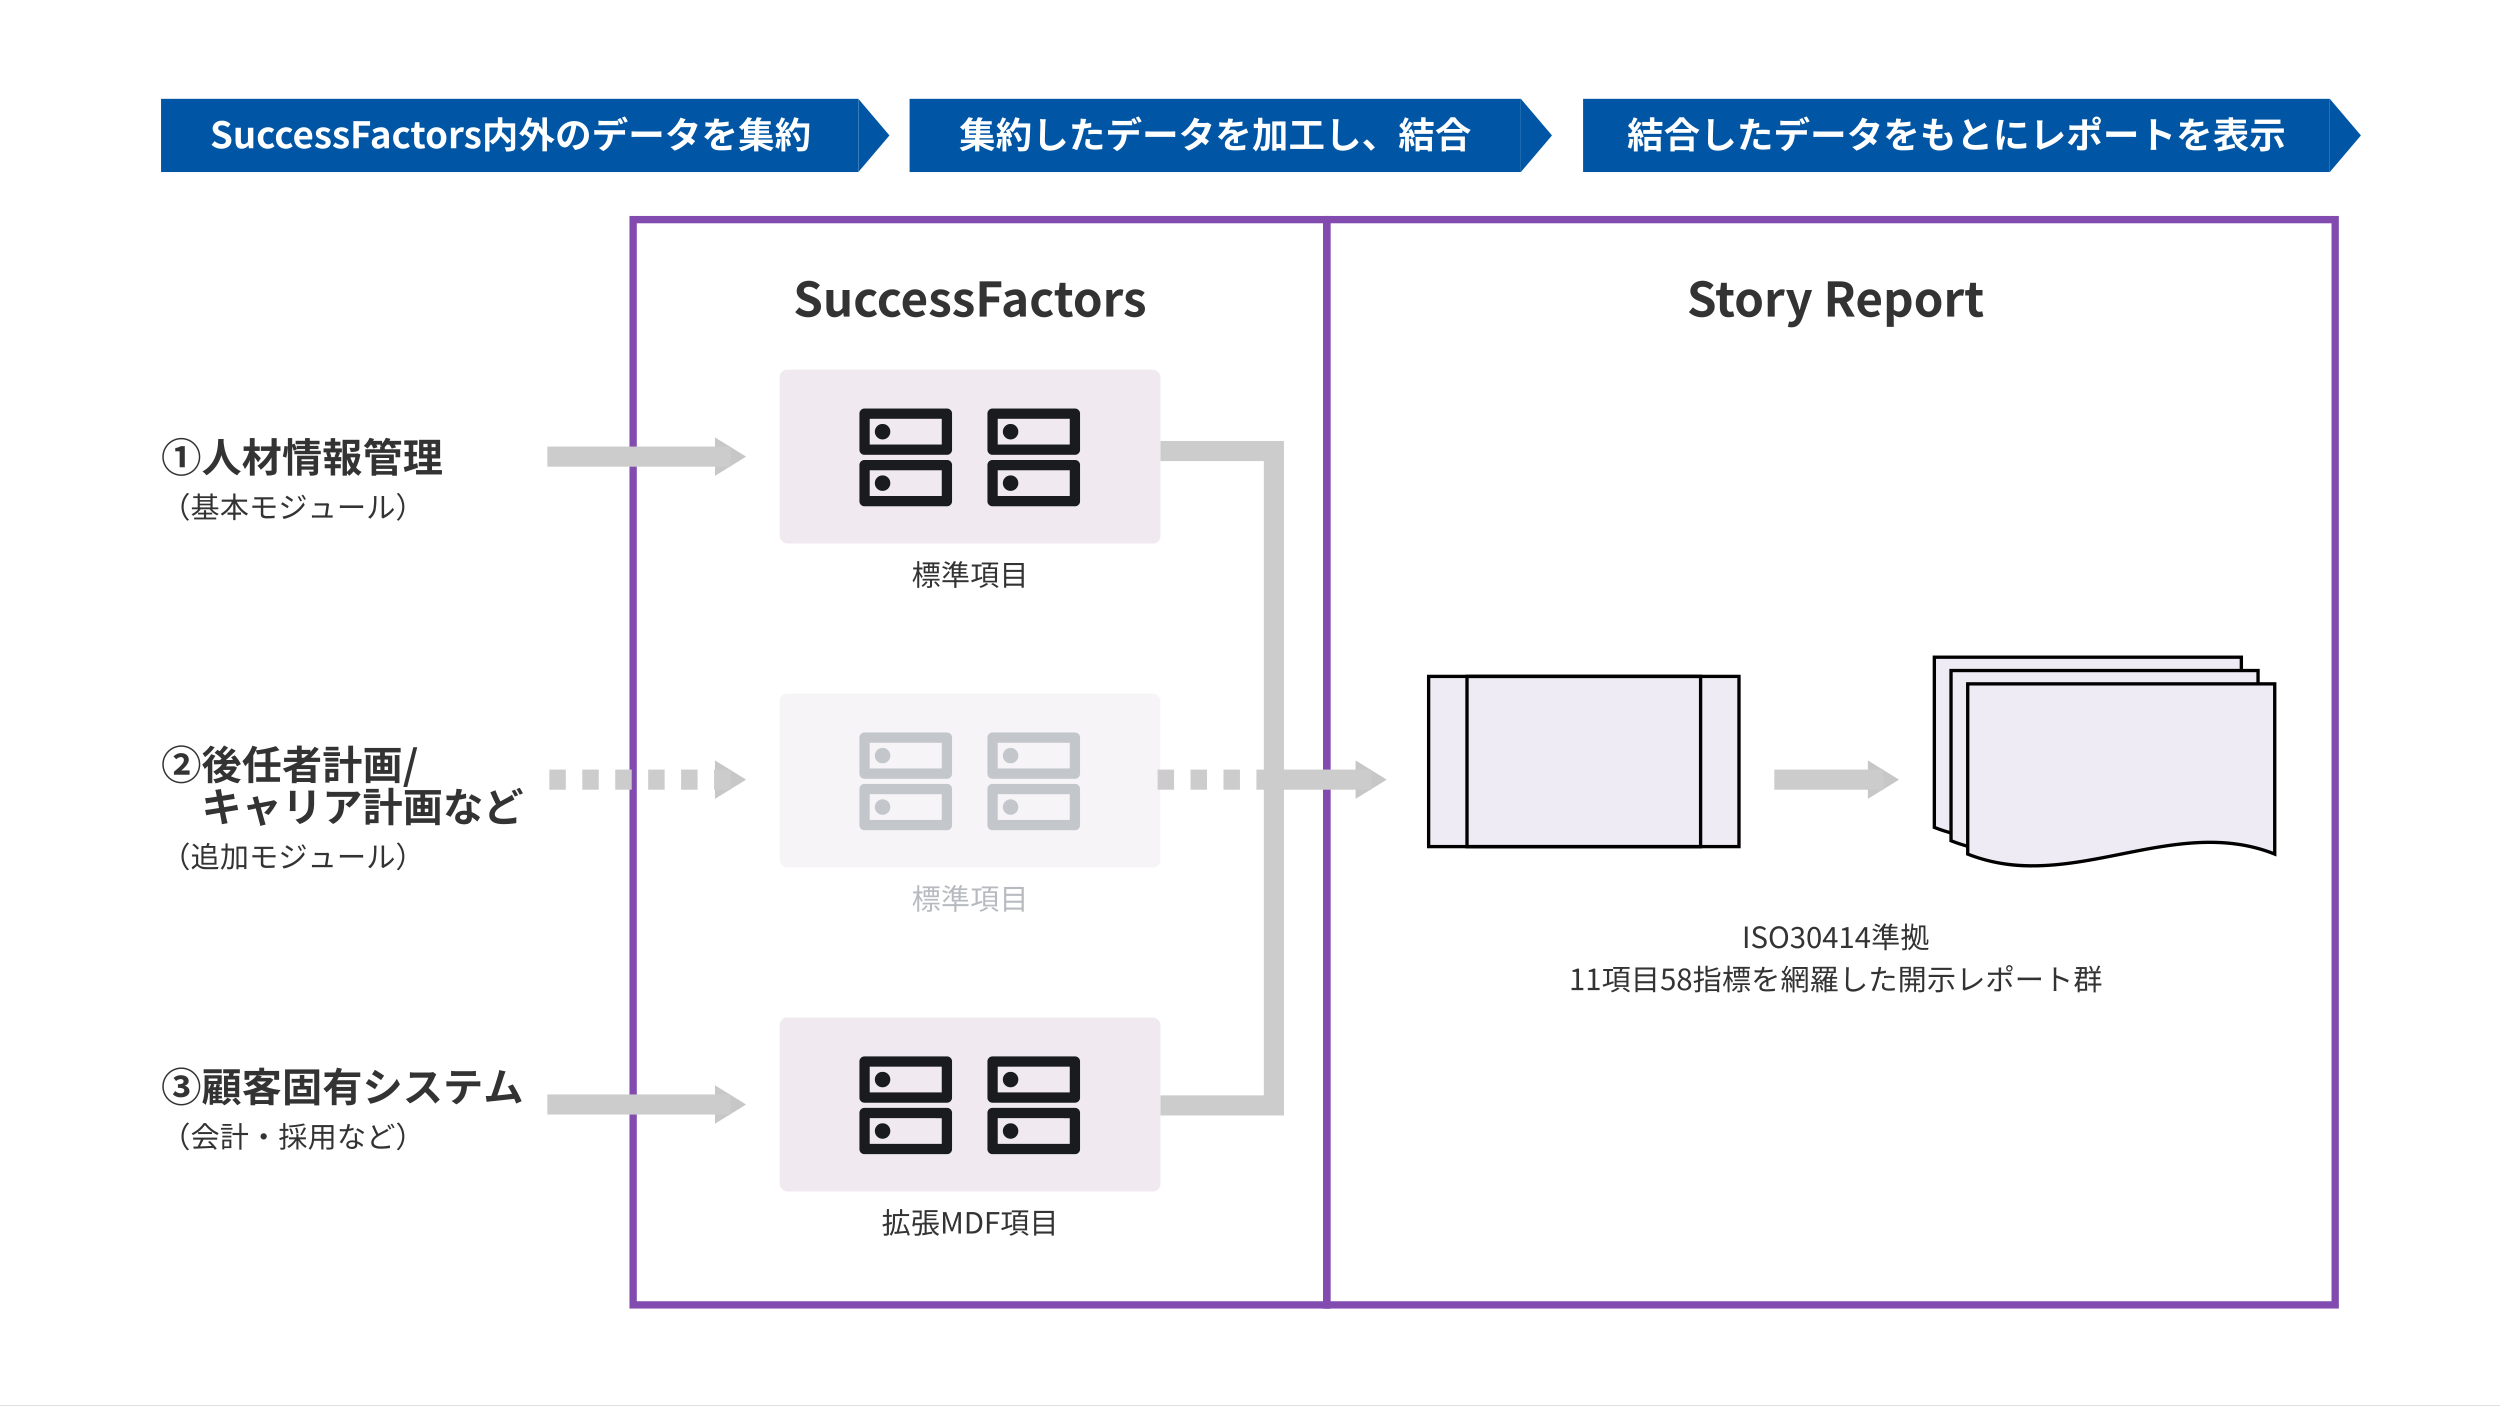
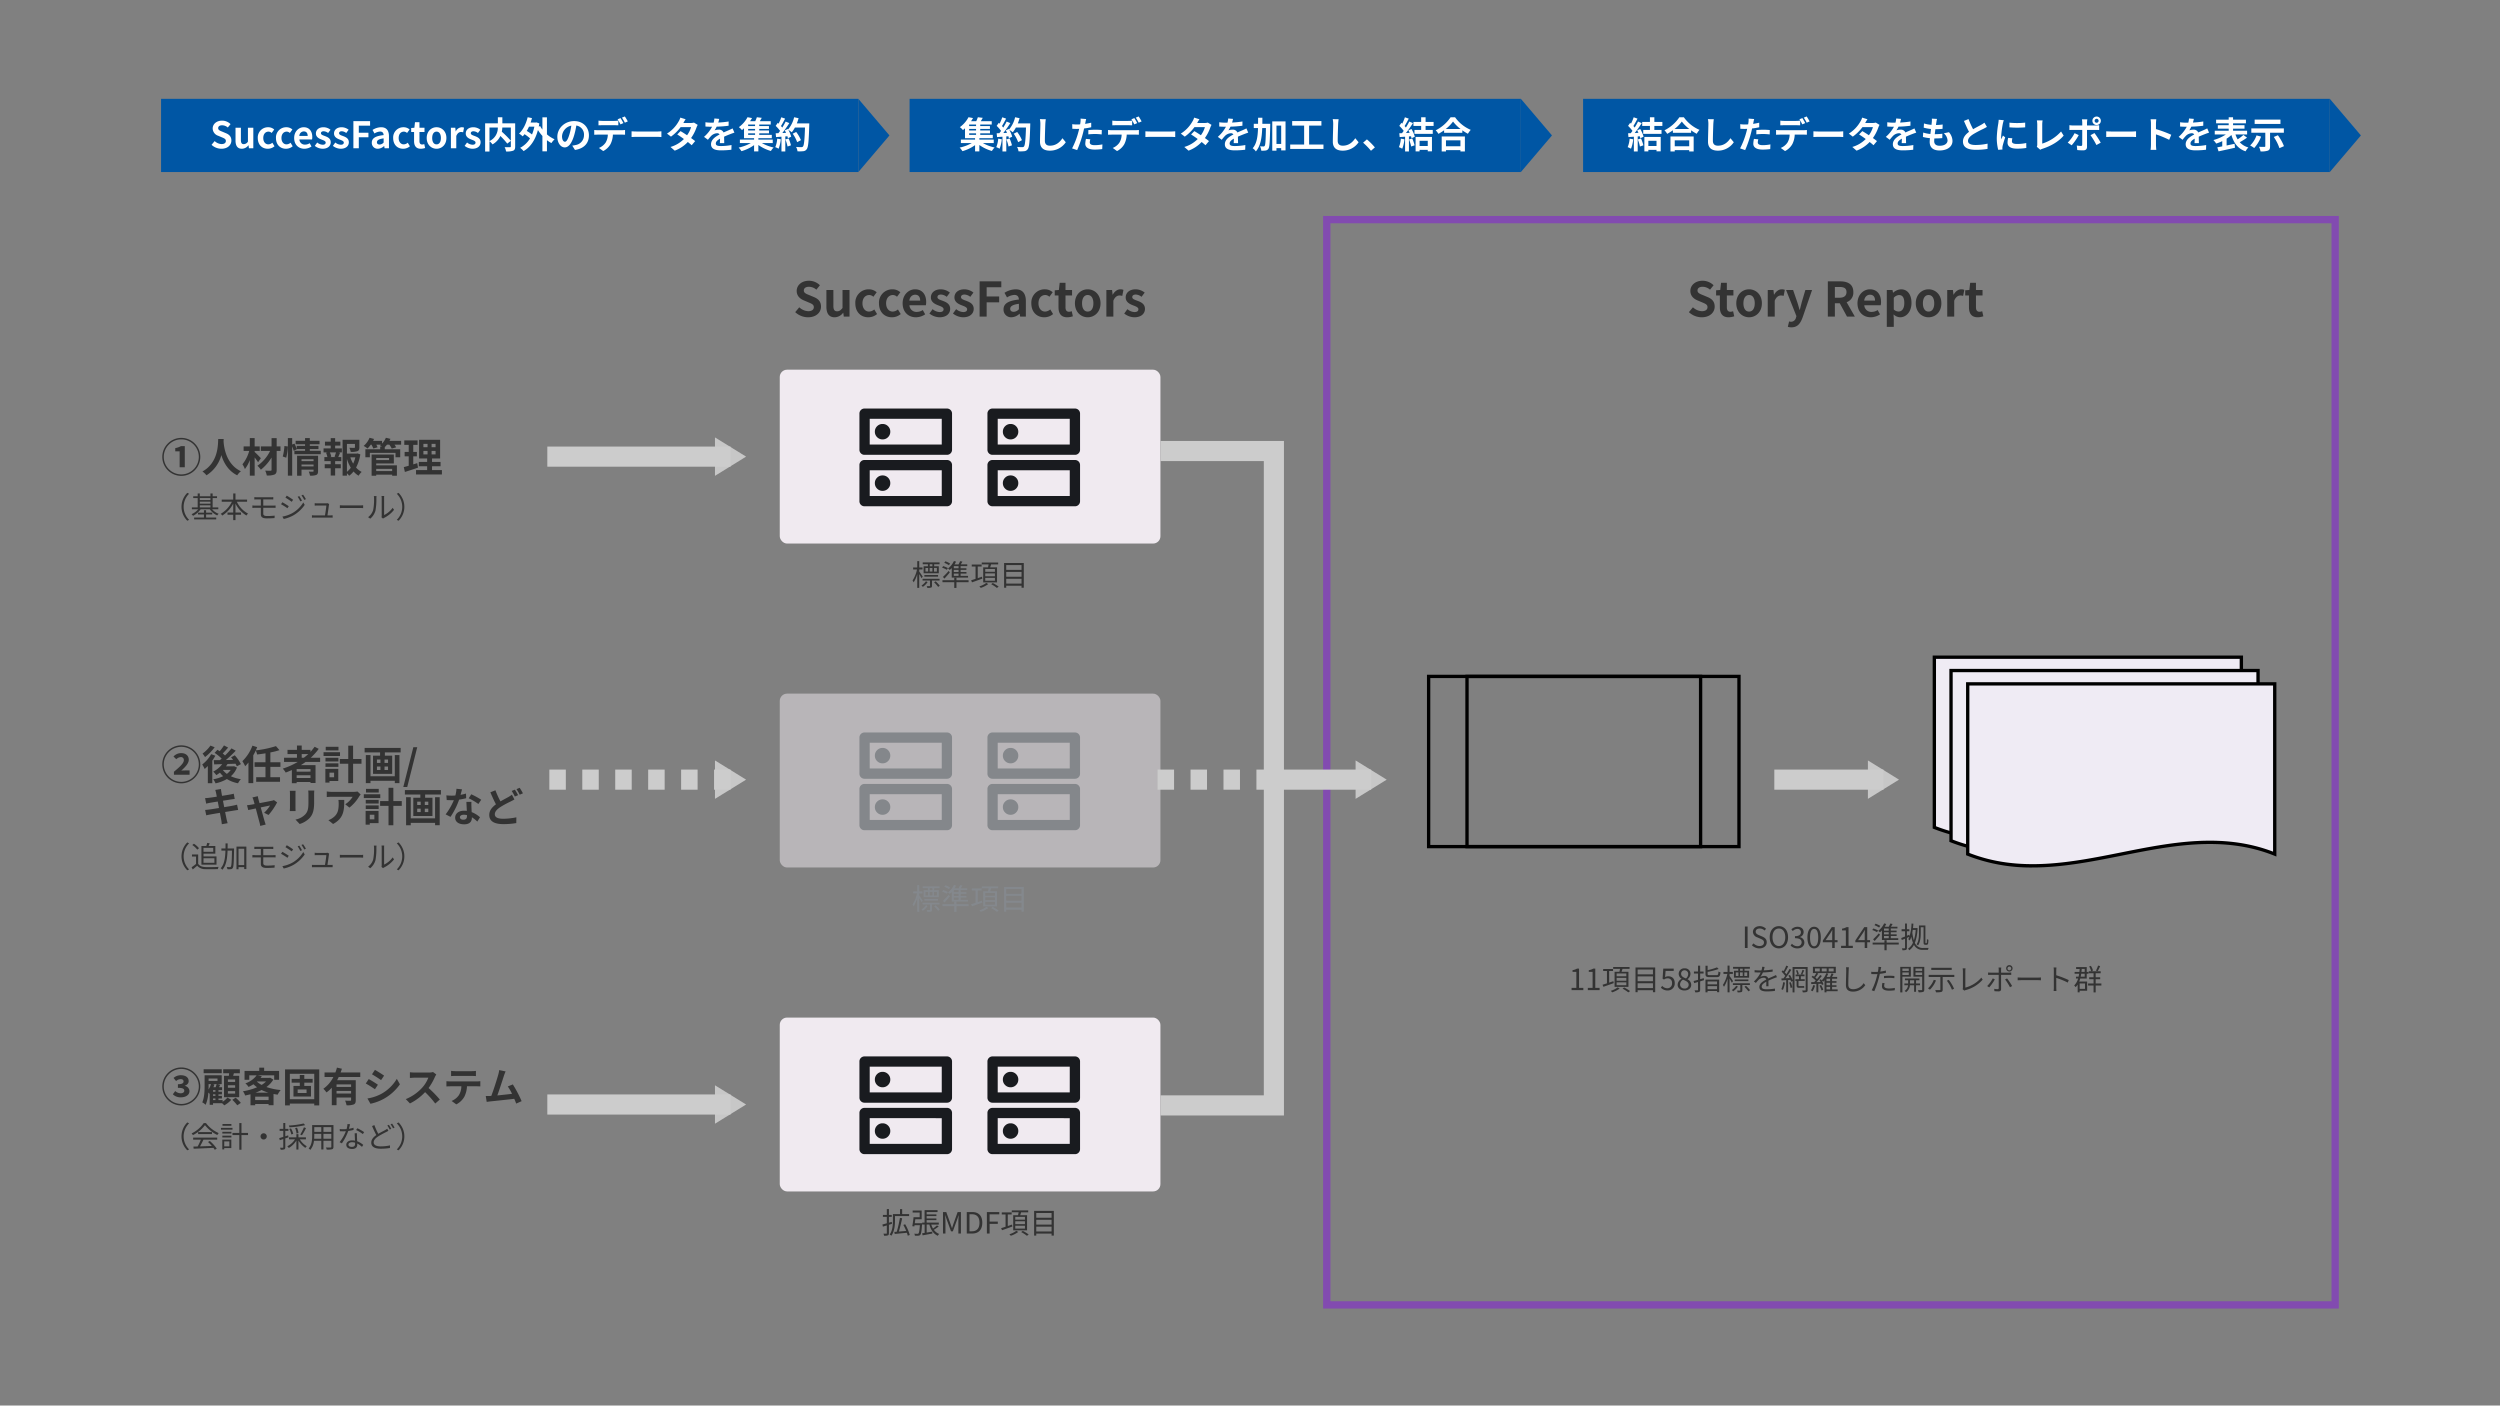
<svg xmlns="http://www.w3.org/2000/svg" width="1366" height="768" viewBox="0 0 1366 768">
  <rect x="0" y="0" width="1366" height="768" fill="#808080" stroke="none" />
  <defs>
    <clipPath id="clip-特長__図5">
      <rect width="1366" height="768" />
    </clipPath>
  </defs>
  <g id="特長__図5" data-name="特長②_図5" clip-path="url(#clip-特長__図5)">
-     <rect width="1366" height="768" fill="#fff" />
    <g id="パス_14049" data-name="パス 14049" transform="translate(343.941 118)" fill="none">
      <path d="M0,0H383V597H0Z" stroke="none" />
-       <path d="M 4 4 L 4 593 L 379 593 L 379 4 L 4 4 M 0 0 L 383 0 L 383 597 L 0 597 L 0 0 Z" stroke="none" fill="#824bb0" />
    </g>
    <g id="パス_14050" data-name="パス 14050" transform="translate(722.941 118)" fill="none">
      <path d="M0,0H555V597H0Z" stroke="none" />
      <path d="M 4 4 L 4 593 L 551 593 L 551 4 L 4 4 M 0 0 L 555 0 L 555 597 L 0 597 L 0 0 Z" stroke="none" fill="#824bb0" />
    </g>
    <g id="グループ_18806" data-name="グループ 18806" transform="translate(182.059 45)">
      <rect id="長方形_2707" data-name="長方形 2707" width="208" height="95" rx="4" transform="translate(244 157)" fill="#f0eaf0" />
      <g id="グループ_18805" data-name="グループ 18805" transform="translate(11.254 4.223)">
        <path id="dns_FILL0_wght400_GRAD0_opsz24" d="M132.652-831.565a4.067,4.067,0,0,0-2.987,1.23,4.067,4.067,0,0,0-1.23,2.987,4.067,4.067,0,0,0,1.23,2.987,4.067,4.067,0,0,0,2.987,1.23,4.067,4.067,0,0,0,2.987-1.23,4.067,4.067,0,0,0,1.23-2.987,4.067,4.067,0,0,0-1.23-2.987A4.067,4.067,0,0,0,132.652-831.565Zm0,28.116a4.067,4.067,0,0,0-2.987,1.23,4.067,4.067,0,0,0-1.23,2.987,4.067,4.067,0,0,0,1.23,2.987,4.067,4.067,0,0,0,2.987,1.23,4.067,4.067,0,0,0,2.987-1.23,4.067,4.067,0,0,0,1.23-2.987,4.067,4.067,0,0,0-1.23-2.987A4.067,4.067,0,0,0,132.652-803.45ZM122.812-840H167.8a2.72,2.72,0,0,1,2,.808,2.72,2.72,0,0,1,.808,2v19.681a2.72,2.72,0,0,1-.808,2,2.72,2.72,0,0,1-2,.808H122.812a2.72,2.72,0,0,1-2-.808,2.72,2.72,0,0,1-.808-2v-19.681a2.72,2.72,0,0,1,.808-2A2.72,2.72,0,0,1,122.812-840Zm2.812,5.623v14.058h39.362v-14.058Zm-2.812,22.492H167.8a2.721,2.721,0,0,1,2,.808,2.72,2.72,0,0,1,.808,2v19.681a2.721,2.721,0,0,1-.808,2,2.721,2.721,0,0,1-2,.808H122.812a2.721,2.721,0,0,1-2-.808,2.721,2.721,0,0,1-.808-2v-19.681a2.72,2.72,0,0,1,.808-2A2.721,2.721,0,0,1,122.812-811.884Zm2.812,5.623V-792.2h39.362v-14.058Zm0-28.116v0Zm0,28.116v0Z" transform="translate(156.275 1014)" fill="#191b1f" />
        <path id="dns_FILL0_wght400_GRAD0_opsz24-2" data-name="dns_FILL0_wght400_GRAD0_opsz24" d="M132.652-831.565a4.067,4.067,0,0,0-2.987,1.23,4.067,4.067,0,0,0-1.23,2.987,4.067,4.067,0,0,0,1.23,2.987,4.067,4.067,0,0,0,2.987,1.23,4.067,4.067,0,0,0,2.987-1.23,4.067,4.067,0,0,0,1.23-2.987,4.067,4.067,0,0,0-1.23-2.987A4.067,4.067,0,0,0,132.652-831.565Zm0,28.116a4.067,4.067,0,0,0-2.987,1.23,4.067,4.067,0,0,0-1.23,2.987,4.067,4.067,0,0,0,1.23,2.987,4.067,4.067,0,0,0,2.987,1.23,4.067,4.067,0,0,0,2.987-1.23,4.067,4.067,0,0,0,1.23-2.987,4.067,4.067,0,0,0-1.23-2.987A4.067,4.067,0,0,0,132.652-803.45ZM122.812-840H167.8a2.72,2.72,0,0,1,2,.808,2.72,2.72,0,0,1,.808,2v19.681a2.72,2.72,0,0,1-.808,2,2.72,2.72,0,0,1-2,.808H122.812a2.72,2.72,0,0,1-2-.808,2.72,2.72,0,0,1-.808-2v-19.681a2.72,2.72,0,0,1,.808-2A2.72,2.72,0,0,1,122.812-840Zm2.812,5.623v14.058h39.362v-14.058Zm-2.812,22.492H167.8a2.721,2.721,0,0,1,2,.808,2.72,2.72,0,0,1,.808,2v19.681a2.721,2.721,0,0,1-.808,2,2.721,2.721,0,0,1-2,.808H122.812a2.721,2.721,0,0,1-2-.808,2.721,2.721,0,0,1-.808-2v-19.681a2.72,2.72,0,0,1,.808-2A2.721,2.721,0,0,1,122.812-811.884Zm2.812,5.623V-792.2h39.362v-14.058Zm0-28.116v0Zm0,28.116v0Z" transform="translate(226.218 1014)" fill="#191b1f" />
      </g>
    </g>
    <g id="グループ_18807" data-name="グループ 18807" transform="translate(182.059 222)" opacity="0.5">
      <rect id="長方形_2707-2" data-name="長方形 2707" width="208" height="95" rx="4" transform="translate(244 157)" fill="#f0eaf0" />
      <g id="グループ_18805-2" data-name="グループ 18805" transform="translate(11.254 4.223)">
        <path id="dns_FILL0_wght400_GRAD0_opsz24-3" data-name="dns_FILL0_wght400_GRAD0_opsz24" d="M132.652-831.565a4.067,4.067,0,0,0-2.987,1.23,4.067,4.067,0,0,0-1.23,2.987,4.067,4.067,0,0,0,1.23,2.987,4.067,4.067,0,0,0,2.987,1.23,4.067,4.067,0,0,0,2.987-1.23,4.067,4.067,0,0,0,1.23-2.987,4.067,4.067,0,0,0-1.23-2.987A4.067,4.067,0,0,0,132.652-831.565Zm0,28.116a4.067,4.067,0,0,0-2.987,1.23,4.067,4.067,0,0,0-1.23,2.987,4.067,4.067,0,0,0,1.23,2.987,4.067,4.067,0,0,0,2.987,1.23,4.067,4.067,0,0,0,2.987-1.23,4.067,4.067,0,0,0,1.23-2.987,4.067,4.067,0,0,0-1.23-2.987A4.067,4.067,0,0,0,132.652-803.45ZM122.812-840H167.8a2.72,2.72,0,0,1,2,.808,2.72,2.72,0,0,1,.808,2v19.681a2.72,2.72,0,0,1-.808,2,2.72,2.72,0,0,1-2,.808H122.812a2.72,2.72,0,0,1-2-.808,2.72,2.72,0,0,1-.808-2v-19.681a2.72,2.72,0,0,1,.808-2A2.72,2.72,0,0,1,122.812-840Zm2.812,5.623v14.058h39.362v-14.058Zm-2.812,22.492H167.8a2.721,2.721,0,0,1,2,.808,2.72,2.72,0,0,1,.808,2v19.681a2.721,2.721,0,0,1-.808,2,2.721,2.721,0,0,1-2,.808H122.812a2.721,2.721,0,0,1-2-.808,2.721,2.721,0,0,1-.808-2v-19.681a2.72,2.72,0,0,1,.808-2A2.721,2.721,0,0,1,122.812-811.884Zm2.812,5.623V-792.2h39.362v-14.058Zm0-28.116v0Zm0,28.116v0Z" transform="translate(156.275 1014)" fill="#878e96" />
        <path id="dns_FILL0_wght400_GRAD0_opsz24-4" data-name="dns_FILL0_wght400_GRAD0_opsz24" d="M132.652-831.565a4.067,4.067,0,0,0-2.987,1.23,4.067,4.067,0,0,0-1.23,2.987,4.067,4.067,0,0,0,1.23,2.987,4.067,4.067,0,0,0,2.987,1.23,4.067,4.067,0,0,0,2.987-1.23,4.067,4.067,0,0,0,1.23-2.987,4.067,4.067,0,0,0-1.23-2.987A4.067,4.067,0,0,0,132.652-831.565Zm0,28.116a4.067,4.067,0,0,0-2.987,1.23,4.067,4.067,0,0,0-1.23,2.987,4.067,4.067,0,0,0,1.23,2.987,4.067,4.067,0,0,0,2.987,1.23,4.067,4.067,0,0,0,2.987-1.23,4.067,4.067,0,0,0,1.23-2.987,4.067,4.067,0,0,0-1.23-2.987A4.067,4.067,0,0,0,132.652-803.45ZM122.812-840H167.8a2.72,2.72,0,0,1,2,.808,2.72,2.72,0,0,1,.808,2v19.681a2.72,2.72,0,0,1-.808,2,2.72,2.72,0,0,1-2,.808H122.812a2.72,2.72,0,0,1-2-.808,2.72,2.72,0,0,1-.808-2v-19.681a2.72,2.72,0,0,1,.808-2A2.72,2.72,0,0,1,122.812-840Zm2.812,5.623v14.058h39.362v-14.058Zm-2.812,22.492H167.8a2.721,2.721,0,0,1,2,.808,2.72,2.72,0,0,1,.808,2v19.681a2.721,2.721,0,0,1-.808,2,2.721,2.721,0,0,1-2,.808H122.812a2.721,2.721,0,0,1-2-.808,2.721,2.721,0,0,1-.808-2v-19.681a2.72,2.72,0,0,1,.808-2A2.721,2.721,0,0,1,122.812-811.884Zm2.812,5.623V-792.2h39.362v-14.058Zm0-28.116v0Zm0,28.116v0Z" transform="translate(226.218 1014)" fill="#878e96" />
      </g>
    </g>
    <g id="グループ_18808" data-name="グループ 18808" transform="translate(182.059 399)">
      <rect id="長方形_2707-3" data-name="長方形 2707" width="208" height="95" rx="4" transform="translate(244 157)" fill="#f0eaf0" />
      <g id="グループ_18805-3" data-name="グループ 18805" transform="translate(11.254 4.223)">
        <path id="dns_FILL0_wght400_GRAD0_opsz24-5" data-name="dns_FILL0_wght400_GRAD0_opsz24" d="M132.652-831.565a4.067,4.067,0,0,0-2.987,1.23,4.067,4.067,0,0,0-1.23,2.987,4.067,4.067,0,0,0,1.23,2.987,4.067,4.067,0,0,0,2.987,1.23,4.067,4.067,0,0,0,2.987-1.23,4.067,4.067,0,0,0,1.23-2.987,4.067,4.067,0,0,0-1.23-2.987A4.067,4.067,0,0,0,132.652-831.565Zm0,28.116a4.067,4.067,0,0,0-2.987,1.23,4.067,4.067,0,0,0-1.23,2.987,4.067,4.067,0,0,0,1.23,2.987,4.067,4.067,0,0,0,2.987,1.23,4.067,4.067,0,0,0,2.987-1.23,4.067,4.067,0,0,0,1.23-2.987,4.067,4.067,0,0,0-1.23-2.987A4.067,4.067,0,0,0,132.652-803.45ZM122.812-840H167.8a2.72,2.72,0,0,1,2,.808,2.72,2.72,0,0,1,.808,2v19.681a2.72,2.72,0,0,1-.808,2,2.72,2.72,0,0,1-2,.808H122.812a2.72,2.72,0,0,1-2-.808,2.72,2.72,0,0,1-.808-2v-19.681a2.72,2.72,0,0,1,.808-2A2.72,2.72,0,0,1,122.812-840Zm2.812,5.623v14.058h39.362v-14.058Zm-2.812,22.492H167.8a2.721,2.721,0,0,1,2,.808,2.72,2.72,0,0,1,.808,2v19.681a2.721,2.721,0,0,1-.808,2,2.721,2.721,0,0,1-2,.808H122.812a2.721,2.721,0,0,1-2-.808,2.721,2.721,0,0,1-.808-2v-19.681a2.72,2.72,0,0,1,.808-2A2.721,2.721,0,0,1,122.812-811.884Zm2.812,5.623V-792.2h39.362v-14.058Zm0-28.116v0Zm0,28.116v0Z" transform="translate(156.275 1014)" fill="#191b1f" />
        <path id="dns_FILL0_wght400_GRAD0_opsz24-6" data-name="dns_FILL0_wght400_GRAD0_opsz24" d="M132.652-831.565a4.067,4.067,0,0,0-2.987,1.23,4.067,4.067,0,0,0-1.23,2.987,4.067,4.067,0,0,0,1.23,2.987,4.067,4.067,0,0,0,2.987,1.23,4.067,4.067,0,0,0,2.987-1.23,4.067,4.067,0,0,0,1.23-2.987,4.067,4.067,0,0,0-1.23-2.987A4.067,4.067,0,0,0,132.652-831.565Zm0,28.116a4.067,4.067,0,0,0-2.987,1.23,4.067,4.067,0,0,0-1.23,2.987,4.067,4.067,0,0,0,1.23,2.987,4.067,4.067,0,0,0,2.987,1.23,4.067,4.067,0,0,0,2.987-1.23,4.067,4.067,0,0,0,1.23-2.987,4.067,4.067,0,0,0-1.23-2.987A4.067,4.067,0,0,0,132.652-803.45ZM122.812-840H167.8a2.72,2.72,0,0,1,2,.808,2.72,2.72,0,0,1,.808,2v19.681a2.72,2.72,0,0,1-.808,2,2.72,2.72,0,0,1-2,.808H122.812a2.72,2.72,0,0,1-2-.808,2.72,2.72,0,0,1-.808-2v-19.681a2.72,2.72,0,0,1,.808-2A2.72,2.72,0,0,1,122.812-840Zm2.812,5.623v14.058h39.362v-14.058Zm-2.812,22.492H167.8a2.721,2.721,0,0,1,2,.808,2.72,2.72,0,0,1,.808,2v19.681a2.721,2.721,0,0,1-.808,2,2.721,2.721,0,0,1-2,.808H122.812a2.721,2.721,0,0,1-2-.808,2.721,2.721,0,0,1-.808-2v-19.681a2.72,2.72,0,0,1,.808-2A2.721,2.721,0,0,1,122.812-811.884Zm2.812,5.623V-792.2h39.362v-14.058Zm0-28.116v0Zm0,28.116v0Z" transform="translate(226.218 1014)" fill="#191b1f" />
      </g>
    </g>
    <g id="_レイヤー_1-2" transform="translate(779.691 368.68)">
-       <rect id="長方形_2706" data-name="長方形 2706" width="169.576" height="92.993" transform="translate(0.912 0.912)" fill="#efebf4" />
      <path id="パス_13986" data-name="パス 13986" d="M171.4,94.817H0V0H171.4ZM1.823,92.993H169.576V1.823H1.823Z" transform="translate(0 0)" />
      <path id="パス_13987" data-name="パス 13987" d="M140.961,94.817H11.5V0H140.961ZM13.323,92.993H139.138V1.823H13.323Z" transform="translate(9.469 0)" />
    </g>
    <g id="_レイヤー_1-2-2" data-name="_レイヤー_1-2" transform="translate(1056.014 358.178)">
      <path id="パス_13988" data-name="パス 13988" d="M.5.5V93.493c55.918,22.319,111.835-22.319,167.752,0V.5Z" transform="translate(0.412 0.411)" fill="#efebf4" />
      <path id="パス_13989" data-name="パス 13989" d="M36.375,101.234a95.118,95.118,0,0,1-35.8-6.482L0,94.523V0H169.576V95.251l-1.25-.5c-27.706-11.059-56-5.413-83.36.047C69,97.985,52.72,101.234,36.375,101.234ZM1.823,93.285c27.525,10.754,55.614,5.149,82.786-.274,27.212-5.431,55.339-11.043,83.142-.441V1.823H1.823Z" transform="translate(0 0)" />
      <path id="パス_13990" data-name="パス 13990" d="M5.5,4.5V97.493c55.918,22.319,111.835-22.319,167.752,0V4.5Z" transform="translate(4.529 3.705)" fill="#efebf4" />
      <path id="パス_13991" data-name="パス 13991" d="M41.375,105.234a95.118,95.118,0,0,1-35.8-6.482L5,98.523V4H174.576V99.251l-1.25-.5c-27.705-11.059-56-5.413-83.36.047C74,101.985,57.72,105.234,41.375,105.234ZM6.823,97.285c27.525,10.755,55.614,5.149,82.786-.274,27.213-5.431,55.338-11.044,83.142-.441V5.823H6.823Z" transform="translate(4.117 3.293)" />
      <path id="パス_13992" data-name="パス 13992" d="M10.5,8.5v92.993c55.918,22.319,111.835-22.319,167.752,0V8.5Z" transform="translate(8.646 6.998)" fill="#efebf4" />
      <path id="パス_13993" data-name="パス 13993" d="M46.375,109.234a95.118,95.118,0,0,1-35.8-6.483L10,102.523V8H179.576v95.251l-1.25-.5c-27.705-11.059-56-5.413-83.36.047C79,105.985,62.72,109.234,46.375,109.234Zm-34.552-7.949c27.526,10.755,55.614,5.148,82.786-.274,27.212-5.431,55.337-11.044,83.142-.441V9.823H11.823Z" transform="translate(8.234 6.587)" />
    </g>
    <path id="パス_14070" data-name="パス 14070" d="M11.12,12.92A10.63,10.63,0,0,0,14.3,20.536l.96-.5a10.005,10.005,0,0,1,0-14.24l-.96-.5A10.63,10.63,0,0,0,11.12,12.92ZM24.56,17.1H27.9V16.12H24.56V14.776H23.376V16.12H20.112V17.1h3.264v1.68h-5.36v1.008H30.08V18.776H24.56ZM21.12,12.12h5.808v1.136H21.12Zm5.808-3.968V9.224H21.12V8.152ZM21.12,10.12h5.808v1.1H21.12Zm10.1,4.144V13.256H28.128v-5.1h2.4V7.16h-2.4V5.624h-1.2V7.16H21.12V5.624H19.952V7.16H17.52v.992h2.432v5.1H16.784v1.008H20.24a9.291,9.291,0,0,1-3.616,2.672,4.154,4.154,0,0,1,.768.912,10.947,10.947,0,0,0,4.176-3.584h5.008A9.783,9.783,0,0,0,30.64,17.64a4.65,4.65,0,0,1,.784-.912,8.846,8.846,0,0,1-3.6-2.464Zm15.728-4.112V8.968H40.608V5.624H39.376V8.968H33.088v1.184H38.64a15.269,15.269,0,0,1-6.1,6.592,4.8,4.8,0,0,1,.848.96,16.664,16.664,0,0,0,5.984-6.544v4.9h-3.12V17.24h3.12v2.976h1.232V17.24h3.04V16.056h-3.04v-4.9a15.778,15.778,0,0,0,6,6.528,4.222,4.222,0,0,1,.88-1.04,14.341,14.341,0,0,1-6.144-6.5ZM50.9,7.64V8.92c.432-.032.9-.048,1.44-.048h2.128v3.392h-3.12c-.416,0-1.072-.048-1.5-.08v1.344c.448-.032,1.1-.064,1.5-.064h3.12V17.08c0,1.312.768,2.16,3.184,2.16,1.52,0,3.056-.064,4.3-.16l.08-1.344a35.364,35.364,0,0,1-4.208.224c-1.472,0-2.032-.48-2.032-1.28V13.464h5.424a11.842,11.842,0,0,1,1.3.048V12.2c-.352.032-.992.064-1.328.064H55.792V8.872h4.16c.56,0,.928.032,1.312.048V7.64c-.352.032-.8.064-1.312.064H52.336C51.792,7.7,51.328,7.672,50.9,7.64Zm24.56-.576-.88.368A17.89,17.89,0,0,1,76.032,9.96l.912-.416A23.623,23.623,0,0,0,75.456,7.064Zm2.1-.768-.9.384a17.4,17.4,0,0,1,1.52,2.48l.912-.416A23.07,23.07,0,0,0,77.552,6.3Zm-8.928.528L67.9,7.9c.928.544,2.672,1.7,3.44,2.288l.752-1.1C71.408,8.584,69.568,7.352,68.624,6.824Zm-2.4,11.44.736,1.3a19.106,19.106,0,0,0,5.3-1.984,18.83,18.83,0,0,0,6.16-5.712l-.768-1.328a16.354,16.354,0,0,1-6.064,5.872A17.512,17.512,0,0,1,66.224,18.264Zm-.016-7.84-.72,1.088a35.349,35.349,0,0,1,3.5,2.192l.72-1.12C69.024,12.088,67.152,10.936,66.208,10.424Zm25.584.96-.976-.464a2.747,2.747,0,0,1-.8.112H85.152a10.923,10.923,0,0,1-1.264-.1V12.28c.4-.016.816-.048,1.28-.048h5.088c-.048.912-.512,4.032-.752,5.376H83.712c-.48,0-.944-.032-1.328-.064v1.328c.464-.032.832-.048,1.328-.048H92.48c.336,0,.928.016,1.216.032v-1.3c-.336.032-.912.048-1.264.048H90.864c.224-1.472.688-4.64.816-5.728A3.56,3.56,0,0,1,91.792,11.384Zm5.84.688V13.64c.5-.048,1.344-.08,2.224-.08h8.784c.72,0,1.392.064,1.712.08V12.072c-.352.032-.928.08-1.728.08H99.856C98.96,12.152,98.112,12.1,97.632,12.072Zm22.752,6.592.848.7a3.423,3.423,0,0,1,.544-.368,15.906,15.906,0,0,0,5.456-4.432l-.752-1.088a12.294,12.294,0,0,1-4.672,3.936V8.184A9.9,9.9,0,0,1,121.872,7H120.4a7.594,7.594,0,0,1,.1,1.184v9.584A3.81,3.81,0,0,1,120.384,18.664Zm-7.328-.08,1.2.816A8.942,8.942,0,0,0,117.1,15a35,35,0,0,0,.5-6.8c0-.48.064-.96.08-1.152h-1.472a5.894,5.894,0,0,1,.112,1.168,28.562,28.562,0,0,1-.48,6.432A7.594,7.594,0,0,1,113.056,18.584ZM132.88,12.92A10.63,10.63,0,0,0,129.7,5.3l-.96.5a10.005,10.005,0,0,1,0,14.24l.96.5A10.63,10.63,0,0,0,132.88,12.92Z" transform="translate(88.059 264)" fill="#333" />
    <path id="パス_14071" data-name="パス 14071" d="M11,2.024A10.4,10.4,0,0,0,21.384-8.36,10.4,10.4,0,0,0,11-18.744,10.4,10.4,0,0,0,.616-8.36,10.4,10.4,0,0,0,11,2.024Zm0-.814A9.577,9.577,0,0,1,1.43-8.36,9.577,9.577,0,0,1,11-17.93a9.577,9.577,0,0,1,9.57,9.57A9.577,9.577,0,0,1,11,1.21Zm-.9-3.894h2.816v-11.55H10.8a9.463,9.463,0,0,1-3.1,1.078v1.76h2.4ZM31.174-18.128c-.154,2.9.154,12.892-8.624,17.754a9.168,9.168,0,0,1,2.2,2.09A18.787,18.787,0,0,0,32.89-9.328c1.232,4.048,3.7,8.58,8.668,11.044A8.6,8.6,0,0,1,43.582-.506c-8.206-3.85-9.306-13.332-9.482-16.368.022-.462.044-.9.066-1.254Zm23.3,10.494c-.484-.55-2.508-2.662-3.388-3.388v-.594h2.772V-14.1H51.084v-4.532h-2.64V-14.1H45.056v2.486h3.058a20.061,20.061,0,0,1-3.7,7.3A12.786,12.786,0,0,1,45.76-1.694a19.5,19.5,0,0,0,2.684-4.928V1.892h2.64V-8.052c.726.946,1.43,1.936,1.87,2.64ZM65.208-14.1h-2.09V-18.59H60.324V-14.1H54.472v2.486h5.06A21.162,21.162,0,0,1,52.58-3.5a10.245,10.245,0,0,1,1.892,2.156,25.588,25.588,0,0,0,5.852-6.666V-1.32c0,.4-.154.506-.55.528-.374,0-1.738,0-2.948-.044a10.074,10.074,0,0,1,.88,2.64,10.389,10.389,0,0,0,4.18-.506c.9-.418,1.232-1.1,1.232-2.618v-10.3h2.09ZM68.332-7.92a29.7,29.7,0,0,0,.858-6.138L67.342-14.3a28.768,28.768,0,0,1-.9,5.742Zm8.36,4.752V-4.18H83.27v1.012ZM83.27-7.062v1.034H76.692V-7.062Zm2.464-1.914H74.272V1.936h2.42v-3.3H83.27v.726c0,.264-.11.352-.418.352-.286,0-1.32.022-2.222-.044a8.67,8.67,0,0,1,.7,2.222,8.419,8.419,0,0,0,3.388-.374c.792-.352,1.012-.968,1.012-2.112Zm-4.51-2.706v-.946h4.73v-1.76h-4.73v-.88h5.324v-1.87H81.224v-1.5h-2.6v1.5H73.48v1.87h5.148v.88H74.074v1.738a26.245,26.245,0,0,0-1.232-2.992l-1.254.528v-3.52H69.234V1.892h2.354V-14.1a18.393,18.393,0,0,1,.814,2.42l1.716-.836-.044-.11h4.554v.946H72.8v1.87h14.41v-1.87ZM95.436-8.25h-3.19l.7-.2a9.4,9.4,0,0,0-.77-2.354h3.344a22.7,22.7,0,0,1-.792,2.354Zm-.374-6.27h2.86v-2.156h-2.86V-18.59h-2.42v1.914H89.5v2.156h3.146V-13H88.726v2.2H90.9l-.792.2a12.534,12.534,0,0,1,.726,2.354h-1.65v2.2h3.454v1.694H89.364v2.2h3.278v4h2.42v-4h3.1v-2.2h-3.1V-6.05h3.344v-2.2h-1.65c.308-.66.638-1.518,1.012-2.332l-.858-.22h1.826V-13H95.062Zm6.446,7.326a21.759,21.759,0,0,0,2.112,4.752A11.4,11.4,0,0,1,101.508-.2Zm4.576-.9a15.984,15.984,0,0,1-1.166,3.41,16.555,16.555,0,0,1-1.562-3.41Zm1.166-2.178-.44.11h-5.3v-5.258h4.378v1.8c0,.242-.11.308-.44.33-.33,0-1.54,0-2.618-.044a8.975,8.975,0,0,1,.748,2.244,10.2,10.2,0,0,0,3.63-.374c.858-.352,1.1-.99,1.1-2.112V-17.71H99.132v19.6h2.376V.594a7.592,7.592,0,0,1,1.21,1.364,12.145,12.145,0,0,0,2.4-2.354,11.559,11.559,0,0,0,2.75,2.332A9.049,9.049,0,0,1,109.56-.132a10.613,10.613,0,0,1-3.058-2.4,22.471,22.471,0,0,0,2.31-7.194Zm18.964,8.448V-.594H117.5V-1.826Zm-1.672-5.94v1.144H117.5V-7.766ZM117.5-4.752h9.636V-9.658H114.994V1.936H117.5V1.342h8.712v.594h2.6V-3.74H117.5ZM131.12-17.094h-6.38q.3-.561.528-1.122l-2.486-.594a10.143,10.143,0,0,1-2.09,3.19v-1.474h-4.884c.176-.352.352-.7.506-1.056l-2.442-.66a11.81,11.81,0,0,1-3.234,4.466,13.764,13.764,0,0,1,2.134,1.408,16.249,16.249,0,0,0,1.76-2.112h.352a11.228,11.228,0,0,1,1.012,2.112l2.354-.66a11.093,11.093,0,0,0-.726-1.452H120.1c-.176.154-.374.308-.55.44.286.132.7.33,1.1.55h-.968v1.54h-8.1v4.356h2.464v-2.4h14.014v2.4h2.552v-4.356h-8.426v-1.188a14.773,14.773,0,0,0,1.21-1.342h1.276a12.97,12.97,0,0,1,1.32,2.156l2.42-.682a11.068,11.068,0,0,0-.924-1.474h3.63ZM139.9-4.95c-.7.242-1.43.462-2.156.682v-4.4h1.98v-2.4h-1.98v-3.872H140.1V-17.38h-7.26v2.442h2.42v3.872h-2.222v2.4h2.222V-3.5c-1.012.286-1.914.528-2.684.726l.594,2.662c2.112-.682,4.752-1.518,7.172-2.376Zm3.388-6.644h2.266V-9.7h-2.266Zm0-3.894h2.266v1.848h-2.266Zm6.644,1.848h-2.178v-1.848h2.178Zm0,3.938h-2.178v-1.892h2.178Zm-1.936,8.558v-2.09h4.664V-5.588h-4.664V-7.48h4.422V-17.71H140.932V-7.48h4.4v1.892h-4.554v2.354h4.554v2.09H139.26V1.232h14.146V-1.144Z" transform="translate(88.059 258)" fill="#333" />
    <path id="パス_14066" data-name="パス 14066" d="M11.12,12.92A10.63,10.63,0,0,0,14.3,20.536l.96-.5a10.005,10.005,0,0,1,0-14.24l-.96-.5A10.63,10.63,0,0,0,11.12,12.92ZM28.448,8.28v2.16H23.136V8.28Zm.64,5.68v2.48H23.136V13.96ZM22,17.464h8.24V12.952h-7.1v-1.52H29.6V7.272H25.888c.208-.448.432-.976.624-1.488L25.168,5.56a14.448,14.448,0,0,1-.512,1.712H22ZM20.672,8.472a12.175,12.175,0,0,0-2.784-2.464l-.88.72a11.039,11.039,0,0,1,2.72,2.528Zm-.448,3.408H16.832V13h2.224v4.048a26.717,26.717,0,0,1-2.432,1.824l.64,1.2c.848-.688,1.648-1.376,2.416-2.048a5.7,5.7,0,0,0,4.528,1.888c1.76.064,5.04.032,6.784-.032a5.414,5.414,0,0,1,.384-1.216c-1.872.128-5.424.176-7.168.112-1.84-.08-3.232-.624-3.984-1.792ZM39.84,8.616H36.3c.016-.912.032-1.84.032-2.784H35.168c0,.944,0,1.872-.016,2.784h-2.24V9.784H35.12c-.128,4-.608,7.536-2.592,9.632a3.662,3.662,0,0,1,.9.816c2.16-2.336,2.7-6.16,2.848-10.448h2.416c-.112,6.128-.256,8.3-.624,8.752a.464.464,0,0,1-.528.256c-.288,0-.976,0-1.712-.064a3.038,3.038,0,0,1,.352,1.2,10.12,10.12,0,0,0,1.872-.016A1.271,1.271,0,0,0,39.1,19.3c.5-.688.608-3.008.736-10.08Zm2.432,9.056V8.744h3.1v8.928Zm-1.12-10.08V19.976h1.12V18.808h3.1v1.056H46.56V7.592ZM50.9,7.64V8.92c.432-.032.9-.048,1.44-.048h2.128v3.392h-3.12c-.416,0-1.072-.048-1.5-.08v1.344c.448-.032,1.1-.064,1.5-.064h3.12V17.08c0,1.312.768,2.16,3.184,2.16,1.52,0,3.056-.064,4.3-.16l.08-1.344a35.364,35.364,0,0,1-4.208.224c-1.472,0-2.032-.48-2.032-1.28V13.464h5.424a11.842,11.842,0,0,1,1.3.048V12.2c-.352.032-.992.064-1.328.064H55.792V8.872h4.16c.56,0,.928.032,1.312.048V7.64c-.352.032-.8.064-1.312.064H52.336C51.792,7.7,51.328,7.672,50.9,7.64Zm24.56-.576-.88.368A17.89,17.89,0,0,1,76.032,9.96l.912-.416A23.623,23.623,0,0,0,75.456,7.064Zm2.1-.768-.9.384a17.4,17.4,0,0,1,1.52,2.48l.912-.416A23.07,23.07,0,0,0,77.552,6.3Zm-8.928.528L67.9,7.9c.928.544,2.672,1.7,3.44,2.288l.752-1.1C71.408,8.584,69.568,7.352,68.624,6.824Zm-2.4,11.44.736,1.3a19.106,19.106,0,0,0,5.3-1.984,18.83,18.83,0,0,0,6.16-5.712l-.768-1.328a16.354,16.354,0,0,1-6.064,5.872A17.512,17.512,0,0,1,66.224,18.264Zm-.016-7.84-.72,1.088a35.349,35.349,0,0,1,3.5,2.192l.72-1.12C69.024,12.088,67.152,10.936,66.208,10.424Zm25.584.96-.976-.464a2.747,2.747,0,0,1-.8.112H85.152a10.923,10.923,0,0,1-1.264-.1V12.28c.4-.016.816-.048,1.28-.048h5.088c-.048.912-.512,4.032-.752,5.376H83.712c-.48,0-.944-.032-1.328-.064v1.328c.464-.032.832-.048,1.328-.048H92.48c.336,0,.928.016,1.216.032v-1.3c-.336.032-.912.048-1.264.048H90.864c.224-1.472.688-4.64.816-5.728A3.56,3.56,0,0,1,91.792,11.384Zm5.84.688V13.64c.5-.048,1.344-.08,2.224-.08h8.784c.72,0,1.392.064,1.712.08V12.072c-.352.032-.928.08-1.728.08H99.856C98.96,12.152,98.112,12.1,97.632,12.072Zm22.752,6.592.848.7a3.423,3.423,0,0,1,.544-.368,15.906,15.906,0,0,0,5.456-4.432l-.752-1.088a12.294,12.294,0,0,1-4.672,3.936V8.184A9.9,9.9,0,0,1,121.872,7H120.4a7.594,7.594,0,0,1,.1,1.184v9.584A3.81,3.81,0,0,1,120.384,18.664Zm-7.328-.08,1.2.816A8.942,8.942,0,0,0,117.1,15a35,35,0,0,0,.5-6.8c0-.48.064-.96.08-1.152h-1.472a5.894,5.894,0,0,1,.112,1.168,28.562,28.562,0,0,1-.48,6.432A7.594,7.594,0,0,1,113.056,18.584ZM132.88,12.92A10.63,10.63,0,0,0,129.7,5.3l-.96.5a10.005,10.005,0,0,1,0,14.24l.96.5A10.63,10.63,0,0,0,132.88,12.92Z" transform="translate(88.059 455)" fill="#333" />
    <path id="パス_14067" data-name="パス 14067" d="M11,2.024A10.4,10.4,0,0,0,21.384-8.36,10.4,10.4,0,0,0,11-18.744,10.4,10.4,0,0,0,.616-8.36,10.4,10.4,0,0,0,11,2.024Zm0-.814A9.577,9.577,0,0,1,1.43-8.36,9.577,9.577,0,0,1,11-17.93a9.577,9.577,0,0,1,9.57,9.57A9.577,9.577,0,0,1,11,1.21ZM6.974-2.684h8.558V-5.038H13.178c-.66,0-1.562.044-2.2.11,2.09-1.848,4.114-3.938,4.114-5.94,0-2.178-1.628-3.63-4.114-3.63A5.708,5.708,0,0,0,6.732-12.65l1.54,1.5a3.667,3.667,0,0,1,2.376-1.166A1.541,1.541,0,0,1,12.386-10.6c0,1.628-2.178,3.586-5.412,6.292ZM26.928-18.612a18.382,18.382,0,0,1-4.312,4.356,20.02,20.02,0,0,1,1.364,1.914,27.047,27.047,0,0,0,5.258-5.368Zm.4,4.686a18.766,18.766,0,0,1-4.906,5.654A15.891,15.891,0,0,1,23.782-5.83,19.477,19.477,0,0,0,25.5-7.458V1.958H27.94V-10.406a29.481,29.481,0,0,0,1.672-2.662ZM33.748-5.3h4.268A9.8,9.8,0,0,1,35.9-3.146,10.045,10.045,0,0,1,33.726-5.28ZM39.8-7.348l-.418.088H35.4c.308-.418.594-.858.858-1.3,1.43-.044,2.926-.088,4.378-.154A12.7,12.7,0,0,1,41.36-7.26l2.2-1.232a21.691,21.691,0,0,0-3.344-4.818l-2.024,1.122c.374.44.748.9,1.1,1.408l-3.938.066a70.308,70.308,0,0,0,5.39-5.1l-2.31-1.276A39.473,39.473,0,0,1,34.892-13.2a16.541,16.541,0,0,0-1.254-1.1c.924-.924,2-2.112,2.948-3.234L34.32-18.7a24,24,0,0,1-2.354,3.168c-.418-.286-.836-.55-1.21-.792L29.194-14.63a25.026,25.026,0,0,1,3.872,3.124c-.308.286-.638.572-.946.836-1.254.022-2.4.022-3.388.022l.22,2.31,4.4-.132A14.2,14.2,0,0,1,28.446-4.4,15.248,15.248,0,0,1,30.14-2.464a21.281,21.281,0,0,0,1.98-1.364,11.984,11.984,0,0,0,1.738,1.914A19.02,19.02,0,0,1,28.446-.2,8.509,8.509,0,0,1,29.7,2.024,21.5,21.5,0,0,0,35.926-.33,17.821,17.821,0,0,0,42,1.98,9.782,9.782,0,0,1,43.56-.264,19.741,19.741,0,0,1,38.082-1.87a12.017,12.017,0,0,0,3.344-4.752Zm25.366.374V-9.5h-5.5v-5.368a36.43,36.43,0,0,0,4.972-1.254l-1.914-2.2A57.9,57.9,0,0,1,51.7-15.994c.286-.594.528-1.166.77-1.76l-2.6-.814a22.9,22.9,0,0,1-5.5,8.47,20.455,20.455,0,0,1,1.54,2.75A20.5,20.5,0,0,0,47.7-9.372V1.892h2.618v-15.18a24.982,24.982,0,0,0,1.364-2.64,10.214,10.214,0,0,1,.748,2.178c1.474-.176,3.036-.374,4.576-.638V-9.5H51.04v2.53H57v5.632H51.92V1.166H64.944V-1.342h-5.28V-6.974ZM76.8-13.992h3.586a30.043,30.043,0,0,1-2.376,2H76.8Zm4.8,9.614H74.03V-5.786H81.6ZM74.03-.9V-2.4H81.6V-.9ZM86.856-9.68v-2.31h-5.1a32.179,32.179,0,0,0,4.334-4.84l-2.244-1.144a26.79,26.79,0,0,1-2.266,2.794v-1.078H76.8v-2.376h-2.6v2.376h-5.17v2.266h5.17v2H67.144v2.31h7.48a38.98,38.98,0,0,1-8.162,3.652,14.237,14.237,0,0,1,1.584,2.156c1.122-.418,2.266-.9,3.366-1.386V1.936H74.03v-.66H81.6v.572h2.75V-7.92H76.34c.9-.572,1.738-1.144,2.6-1.76Zm10.032-8.272H89.914v1.98h6.974ZM97.724-15h-9v2.068h9ZM94.49-3.828V-1.3H91.982v-2.53ZM96.778-5.9H89.716v7.5h2.266V.748h4.8Zm-7-1.078h7.062V-8.932H89.782Zm0-2.97h7.062v-2H89.782Zm19.69-1.342h-4.6v-7.26h-2.64v7.26h-4.6v2.6h4.6v10.6h2.64V-8.69h4.6Zm18.194,9.438H114.378V-13.42h-2.552V1.914h2.552V.616h13.288V1.892h2.53V-13.42h-2.53Zm-3.7-7.282h-1.914v-1.848h1.914Zm0,3.85h-1.914V-7.15h1.914ZM117.9-7.15h1.914v1.87H117.9Zm0-3.828h1.914V-9.13H117.9Zm-6.732-6.336v2.442h8.448v1.76h-3.85v9.966h10.472v-9.966h-4v-1.76h8.624v-2.442ZM132.308,4h2.156l5.456-21.736h-2.134ZM30.008,7.292c.066.352.22,1.078.4,2-1.892.308-3.586.55-4.356.638-.682.088-1.342.132-2.046.154l.594,3.036c.748-.2,1.32-.308,2.024-.462.682-.11,2.376-.4,4.312-.7.2,1.122.44,2.354.66,3.542-2.222.352-4.268.682-5.28.814-.7.088-1.694.22-2.288.242L24.64,19.5c.506-.132,1.254-.286,2.2-.462s3.014-.528,5.258-.9c.352,1.848.638,3.366.748,4,.132.638.2,1.408.308,2.222l3.168-.572c-.2-.7-.418-1.5-.572-2.156-.132-.682-.44-2.156-.792-3.96,1.936-.308,3.718-.594,4.774-.77.836-.132,1.738-.286,2.332-.33l-.594-2.9c-.572.176-1.386.352-2.244.528-.99.2-2.794.506-4.774.836-.242-1.21-.462-2.42-.682-3.52,1.826-.286,3.5-.55,4.4-.7.66-.088,1.54-.22,2.024-.264l-.528-2.882c-.528.154-1.364.33-2.068.462-.792.154-2.464.418-4.334.726-.176-.99-.308-1.716-.352-2.024-.11-.528-.176-1.276-.242-1.716l-3.1.506C29.722,6.148,29.876,6.654,30.008,7.292ZM52.8,9.03l-2.948.7a7.7,7.7,0,0,1,.616,1.562c.154.484.352,1.188.572,2.046-1.012.2-1.8.33-2.112.374-.726.132-1.32.2-2.024.264l.682,2.64c.66-.154,2.266-.484,4.114-.88.792,2.992,1.694,6.424,2.024,7.612a12.609,12.609,0,0,1,.4,1.936l2.992-.748c-.176-.44-.462-1.43-.594-1.8-.33-1.144-1.276-4.532-2.112-7.568,2.376-.484,4.576-.946,5.1-1.034a19.53,19.53,0,0,1-3.256,3.96l2.42,1.21a34.629,34.629,0,0,0,4.686-6.886L61.6,11.164a4.194,4.194,0,0,1-1.122.352c-.858.2-3.938.792-6.732,1.32-.242-.858-.44-1.606-.594-2.134C53.02,10.13,52.888,9.536,52.8,9.03Zm30.866-3.1H80.344a15.52,15.52,0,0,1,.132,2.2v4.18c0,3.432-.286,5.082-1.8,6.732a9.953,9.953,0,0,1-5.28,2.772l2.288,2.42a12.954,12.954,0,0,0,5.346-3.168c1.628-1.8,2.552-3.85,2.552-8.58V8.128C83.578,7.248,83.622,6.544,83.666,5.928ZM73.458,6.1H70.29A15.62,15.62,0,0,1,70.378,7.8v7.414c0,.66-.088,1.518-.11,1.936h3.19c-.044-.506-.066-1.364-.066-1.914V7.8C73.392,7.094,73.414,6.61,73.458,6.1Zm35.552,2-1.738-1.628a11.346,11.346,0,0,1-2.244.2H93.17a17.441,17.441,0,0,1-2.684-.22V9.514c1.034-.088,1.76-.154,2.684-.154h11.462a13.083,13.083,0,0,1-4.048,4.092l2.288,1.826a22.407,22.407,0,0,0,5.28-6.028A11.076,11.076,0,0,1,109.01,8.106Zm-8.976,2.97h-3.19A12.2,12.2,0,0,1,97,13.056c0,3.608-.528,5.94-3.322,7.876a8.693,8.693,0,0,1-2.31,1.21l2.574,2.09C99.924,21.02,100.034,16.532,100.034,11.076Zm18.854-6.028h-6.974v1.98h6.974ZM119.724,8h-9v2.068h9ZM116.49,19.172V21.7h-2.508v-2.53Zm2.288-2.068h-7.062v7.5h2.266v-.858h4.8Zm-7-1.078h7.062V14.068h-7.062Zm0-2.97h7.062v-2h-7.062Zm19.69-1.342h-4.6V4.454h-2.64v7.26h-4.6v2.6h4.6v10.6h2.64V14.31h4.6Zm18.194,9.438H136.378V9.58h-2.552V24.914h2.552v-1.3h13.288v1.276h2.53V9.58h-2.53Zm-3.7-7.282h-1.914V12.022h1.914Zm0,3.85h-1.914V15.85h1.914ZM139.9,15.85h1.914v1.87H139.9Zm0-3.828h1.914V13.87H139.9Zm-6.732-6.336V8.128h8.448v1.76h-3.85v9.966h10.472V9.888h-4V8.128h8.624V5.686Zm31.218-.4-3.036-.308a18.5,18.5,0,0,1-.594,3.674c-.682.066-1.342.088-2,.088a27.793,27.793,0,0,1-2.926-.154l.2,2.552c.946.066,1.848.088,2.75.088.374,0,.748,0,1.144-.022a34.661,34.661,0,0,1-4.488,7.766l2.662,1.364a40.537,40.537,0,0,0,4.708-9.416,38.166,38.166,0,0,0,3.85-.77L166.562,7.6a26.971,26.971,0,0,1-2.97.7C163.922,7.116,164.208,5.994,164.384,5.29ZM163.24,20.514c0-.77.814-1.342,2.09-1.342a7.9,7.9,0,0,1,1.782.22v.44c0,1.21-.462,2.046-1.98,2.046C163.922,21.878,163.24,21.328,163.24,20.514Zm6.292-8.382h-2.75c.044,1.342.154,3.3.242,4.928-.506-.044-.99-.088-1.518-.088-3.058,0-4.862,1.65-4.862,3.806,0,2.42,2.156,3.63,4.884,3.63,3.124,0,4.246-1.584,4.246-3.63v-.22a18.65,18.65,0,0,1,2.97,2.354l1.474-2.354a14.387,14.387,0,0,0-4.554-2.816c-.044-1.1-.11-2.156-.132-2.794C169.51,13.98,169.466,13.056,169.532,12.132Zm3.784,1.166,1.562-2.31A37.9,37.9,0,0,0,169.444,8l-1.408,2.178A31.753,31.753,0,0,1,173.316,13.3Zm9.328-7.5-2.772,1.122c.99,2.31,2.046,4.686,3.058,6.556-2.112,1.562-3.652,3.366-3.652,5.786,0,3.806,3.322,5.038,7.7,5.038a40.583,40.583,0,0,0,7.062-.572l.044-3.146a37.091,37.091,0,0,1-7.172.792c-3.058,0-4.6-.836-4.6-2.42,0-1.54,1.232-2.794,3.058-4A53.187,53.187,0,0,1,190.828,12c.792-.4,1.5-.77,2.2-1.166l-1.386-2.6a16.537,16.537,0,0,1-2.046,1.32c-1.034.594-2.6,1.386-4.2,2.332A48.83,48.83,0,0,1,182.644,5.8Zm10.626-.33-1.738.7a26.328,26.328,0,0,1,1.716,3.058l1.782-.748A32.483,32.483,0,0,0,193.27,5.466Zm2.618-1.012-1.738.726a25.955,25.955,0,0,1,1.76,3.036l1.76-.748A34.643,34.643,0,0,0,195.888,4.454Z" transform="translate(88.059 426)" fill="#333" />
    <path id="パス_14068" data-name="パス 14068" d="M11.12,12.92A10.63,10.63,0,0,0,14.3,20.536l.96-.5a10.005,10.005,0,0,1,0-14.24l-.96-.5A10.63,10.63,0,0,0,11.12,12.92ZM17.472,14.7H21.68a30.2,30.2,0,0,1-1.728,3.728c-.864.032-1.664.048-2.352.064l.16,1.168c2.736-.1,6.88-.272,10.8-.464a10.011,10.011,0,0,1,.736,1.072l1.072-.656a21.309,21.309,0,0,0-3.76-4.176l-1.008.544a24.589,24.589,0,0,1,2.112,2.16c-2.24.1-4.5.176-6.48.24.64-1.12,1.328-2.5,1.888-3.68h7.5v-1.1H17.472Zm2.72-4.144V11.64H27.76V10.552ZM23.264,5.64a16.809,16.809,0,0,1-6.624,5.648,3.738,3.738,0,0,1,.688.944,18.3,18.3,0,0,0,6.608-5.456,19.614,19.614,0,0,0,6.752,5.392,6.373,6.373,0,0,1,.768-1.056A17.238,17.238,0,0,1,24.48,5.64Zm15.12.528H33.5v.96h4.88Zm.592,2.1h-6.3V9.24h6.3Zm-1.712,7.392v2.688h-2.8V15.656Zm1.072-.976H33.408v5.36h1.056V19.3h3.872ZM33.424,13.5h4.96v-.96h-4.96Zm0-2.128h4.96v-.944h-4.96Zm14.048-.32H43.888V5.656H42.7v5.392H38.96v1.168H42.7v8h1.184v-8h3.584ZM56,11.224a1.7,1.7,0,1,0,1.7,1.7A1.687,1.687,0,0,0,56,11.224Zm21.84-5.36a43.115,43.115,0,0,1-8.064,1.12,3.631,3.631,0,0,1,.3.976,43.845,43.845,0,0,0,8.576-1.184ZM76.912,12.3a31.4,31.4,0,0,0,2.224-3.92l-1.12-.416A25.477,25.477,0,0,1,76,11.912Zm-1.888-1.2a9.5,9.5,0,0,0-.8-2.928L73.2,8.36a9.32,9.32,0,0,1,.752,2.992Zm-2.864.432a10.64,10.64,0,0,0-1.216-2.96L70,8.84a11.277,11.277,0,0,1,1.136,3.024Zm-2.592,1.92-.16-1.1c-.528.176-1.056.352-1.584.512V9.912h1.712V8.824H67.824v-3.2h-1.1v3.2h-2V9.912h2v3.28c-.832.256-1.6.5-2.208.656l.3,1.152,1.9-.624V18.84c0,.24-.08.288-.272.288-.192.016-.816.016-1.5,0a4.753,4.753,0,0,1,.352,1.088,5.016,5.016,0,0,0,1.984-.208c.4-.192.544-.512.544-1.168V14.024ZM79.1,14.52V13.448h-4.1v-1.76h-1.12v1.76H69.84V14.52h3.28a10.354,10.354,0,0,1-4.208,3.808,3.821,3.821,0,0,1,.816.928,11.867,11.867,0,0,0,4.16-4.064V20.12h1.12V15.176a12.578,12.578,0,0,0,3.776,4.032,4.326,4.326,0,0,1,.8-.9A10.7,10.7,0,0,1,75.76,14.52Zm9.568-.3V11.56h4.3v2.656Zm-5.072,0c.048-.592.064-1.184.064-1.712V11.56h3.824v2.656ZM87.488,7.88v2.56H83.664V7.88Zm5.488,2.56h-4.3V7.88h4.3Zm1.168-3.7H82.5V12.5c0,2.224-.16,5.04-1.92,7.024a3.882,3.882,0,0,1,.912.784,9.187,9.187,0,0,0,2-4.96h4v4.72h1.184v-4.72h4.3V18.6c0,.3-.112.4-.432.416-.288,0-1.376.016-2.5-.032a4.7,4.7,0,0,1,.4,1.152,10.44,10.44,0,0,0,2.976-.192c.512-.208.72-.56.72-1.328Zm9.072-.448-1.408-.128a13.272,13.272,0,0,1-.5,2.768c-.624.048-1.232.08-1.808.08A15.092,15.092,0,0,1,97.552,8.9l.08,1.2c.608.032,1.28.048,1.872.048.464,0,.944-.016,1.424-.048A23.677,23.677,0,0,1,97.5,16.088l1.232.64a28.3,28.3,0,0,0,3.488-6.752,21.7,21.7,0,0,0,2.912-.592l-.032-1.2a15.463,15.463,0,0,1-2.512.592C102.848,7.848,103.072,6.872,103.216,6.3Zm-.88,11.1c0-.736.8-1.28,1.968-1.28a5.547,5.547,0,0,1,1.648.24c.016.272.016.512.016.72,0,.88-.448,1.584-1.776,1.584C102.944,18.664,102.336,18.152,102.336,17.4Zm4.656-6.16h-1.248c.032,1.136.112,2.72.176,4.032a7.14,7.14,0,0,0-1.568-.16c-1.808,0-3.2.928-3.2,2.4,0,1.584,1.44,2.3,3.2,2.3,1.984,0,2.8-1.04,2.8-2.32,0-.192,0-.416-.016-.672a11.959,11.959,0,0,1,2.592,1.84l.688-1.088a10.977,10.977,0,0,0-3.328-1.984c-.032-.992-.1-2.032-.112-2.624C106.96,12.392,106.96,11.9,106.992,11.24Zm3.2.432.72-1.056a24.168,24.168,0,0,0-3.728-2.128l-.656.976A18.736,18.736,0,0,1,110.192,11.672Zm6.3-4.912-1.264.528c.752,1.728,1.6,3.6,2.336,4.928C115.84,13.4,114.8,14.7,114.8,16.36c0,2.4,2.16,3.3,5.168,3.3a29.6,29.6,0,0,0,5.056-.4l.016-1.424a23.807,23.807,0,0,1-5.12.544c-2.528,0-3.792-.832-3.792-2.16,0-1.216.9-2.272,2.384-3.232a46.623,46.623,0,0,1,4.432-2.448c.464-.24.864-.448,1.216-.656l-.64-1.168a9.993,9.993,0,0,1-1.136.752c-.88.5-2.336,1.2-3.744,2.048A36.474,36.474,0,0,1,116.5,6.76Zm7.936-.16-.864.368a16.532,16.532,0,0,1,1.312,2.224l.864-.384A22.949,22.949,0,0,0,124.432,6.6Zm1.76-.64-.848.352a16.252,16.252,0,0,1,1.344,2.208l.848-.384A18.6,18.6,0,0,0,126.192,5.96Zm6.688,6.96A10.63,10.63,0,0,0,129.7,5.3l-.96.5a10.005,10.005,0,0,1,0,14.24l.96.5A10.63,10.63,0,0,0,132.88,12.92Z" transform="translate(88.059 608)" fill="#333" />
    <path id="パス_14069" data-name="パス 14069" d="M11,2.024A10.4,10.4,0,0,0,21.384-8.36,10.4,10.4,0,0,0,11-18.744,10.4,10.4,0,0,0,.616-8.36,10.4,10.4,0,0,0,11,2.024Zm0-.814A9.577,9.577,0,0,1,1.43-8.36,9.577,9.577,0,0,1,11-17.93a9.577,9.577,0,0,1,9.57,9.57A9.577,9.577,0,0,1,11,1.21Zm-.242-3.63c2.574,0,4.708-1.232,4.708-3.388a3.017,3.017,0,0,0-2.574-2.86v-.066c1.364-.528,2.134-1.364,2.134-2.53,0-2.09-1.716-3.234-4.334-3.234A5.907,5.907,0,0,0,6.776-13l1.386,1.694a3.693,3.693,0,0,1,2.464-1.056c1.056,0,1.606.462,1.606,1.276,0,.924-.77,1.5-3.08,1.5v1.98c2.794,0,3.476.594,3.476,1.584,0,.88-.814,1.386-1.914,1.386a4.438,4.438,0,0,1-3.036-1.21l-1.3,1.76A5.874,5.874,0,0,0,10.758-2.42Zm29.656-8.426H36.476v-1.342h3.938Zm0,3.19H36.476V-9.02h3.938Zm0,3.19H36.476V-5.808h3.938Zm-6.072-9.7v11.66h8.294v-11.66h-3.3q.2-.66.4-1.386h3.256v-2.2H33.9v2.2h3.234c-.044.462-.088.924-.154,1.386ZM33.11-17.754h-9.9V-15.6h9.9ZM28.336-1.782h1.32v.858h-1.32ZM28.27-9.614h2.024c-.132.506-.33,1.122-.528,1.672h-1.21c.2-.484.374-.99.528-1.474Zm-2.354,0h1.3a11.828,11.828,0,0,1-1.342,2.926c.044-.748.044-1.474.044-2.112Zm4.862-3.08v1.3H25.916v-1.3ZM29.656-5.478h-1.32v-.858h1.32Zm0,2.266h-1.32v-.836h1.32ZM33.572-.924H31.306v-.858H33.2v-1.43H31.306v-.836H33.2v-1.43H31.306v-.858h1.98V-7.942H31.614l.66-1.3-1.386-.374h2.2v-4.862h-9.35V-8.8c0,2.706-.088,6.468-1.276,9.13A7.945,7.945,0,0,1,24.31,1.672a19.872,19.872,0,0,0,1.474-6.688c.264.242.528.506.682.682l.044-.044V1.65h1.826V.77h4.928c.44.4.924.858,1.232,1.188A14.475,14.475,0,0,0,38.3-1.078L36.234-2.31A11.292,11.292,0,0,1,33.572.022Zm5.3-.132A23.243,23.243,0,0,1,41.58,1.936L43.538.616a22.746,22.746,0,0,0-2.816-2.838ZM51.5-4.95A26.224,26.224,0,0,0,54.89-6.424,23.894,23.894,0,0,0,58.652-4.95ZM51.37-.924v-1.87H58.7v1.87Zm1.056-10.164H57.31A12.651,12.651,0,0,1,54.89-9.2,12.72,12.72,0,0,1,52.316-11Zm7.106-2.068-.44.11H54.3c.242-.308.484-.616.7-.924l-2.442-.484h9.2v2.442h2.684V-16.83H56.276v-1.782H53.592v1.782h-8.03v4.818h2.574v-2.442h4.048A12.789,12.789,0,0,1,46-10.032,7.32,7.32,0,0,1,47.74-8.1,21.93,21.93,0,0,0,50.424-9.57,17.889,17.889,0,0,0,52.4-7.92a31.29,31.29,0,0,1-7.722,2.178,8.692,8.692,0,0,1,1.21,2.332c.99-.2,1.958-.418,2.926-.682V1.914H51.37V1.232H58.7V1.87H61.4V-4.246c.726.132,1.474.264,2.244.374A12.825,12.825,0,0,1,65.3-6.4a33.568,33.568,0,0,1-7.788-1.65A14.072,14.072,0,0,0,61.292-12.1ZM79.442-4.8H74.58V-6.71h4.862Zm3.322-5.632V-12.5H78.21v-2.112H75.746V-12.5H71.3v2.068h4.444v1.782H72.292V-2.86h9.57V-8.646H78.21v-1.782ZM70.312-1.408v-13.86H83.644v13.86Zm-2.618-16.28V1.98h2.618V1.012H83.644V1.98h2.728V-17.688ZM103.774-8.1H95.832V-9.5h7.942ZM95.832-4.488v-1.43h7.942v1.43ZM108.79-13.53v-2.464H98.054c.264-.682.484-1.364.7-2.046l-2.706-.616a21.95,21.95,0,0,1-.858,2.662H89.276v2.464h4.818a17.085,17.085,0,0,1-5.478,6.424,14.744,14.744,0,0,1,1.716,2,16.124,16.124,0,0,0,2.9-2.574v9.57h2.6v-4.2h7.942V-.99c0,.308-.132.418-.506.44-.374,0-1.65,0-2.772-.066a10.858,10.858,0,0,1,.792,2.53,9.69,9.69,0,0,0,3.894-.44c.9-.4,1.144-1.1,1.144-2.4V-11.792H96.14a18.393,18.393,0,0,0,.88-1.738Zm8.008-3.894L115.192-15c1.452.814,3.74,2.31,4.972,3.168l1.65-2.442C120.67-15.07,118.25-16.632,116.8-17.424ZM112.706-1.8l1.65,2.9A26.77,26.77,0,0,0,121.7-1.628a26.564,26.564,0,0,0,8.756-7.9l-1.694-2.992a22.426,22.426,0,0,1-8.558,8.25A23.838,23.838,0,0,1,112.706-1.8Zm.7-10.6L111.8-9.966c1.474.77,3.762,2.266,5.016,3.124l1.606-2.464C117.3-10.1,114.884-11.616,113.41-12.408Zm36.938-2.508-1.8-1.342a7.885,7.885,0,0,1-2.266.286h-7.766a24.579,24.579,0,0,1-2.6-.154V-13c.462-.022,1.672-.154,2.6-.154h7.458a17.046,17.046,0,0,1-3.278,5.39,24.662,24.662,0,0,1-9.02,6.314L135.938.924a28.979,28.979,0,0,0,8.272-6.182A50.168,50.168,0,0,1,149.754.968l2.508-2.178A61.845,61.845,0,0,0,146.124-7.5a32.346,32.346,0,0,0,3.454-6.05A10.4,10.4,0,0,1,150.348-14.916Zm8.074-1.958v2.838c.682-.044,1.606-.088,2.376-.088h8.822c.77,0,1.628.044,2.376.088v-2.838a17.236,17.236,0,0,1-2.376.154h-8.844A16.92,16.92,0,0,1,158.422-16.874Zm-2.552,5.632V-8.36c.616-.044,1.452-.088,2.112-.088h6.05a9.454,9.454,0,0,1-1.364,4.862A9.139,9.139,0,0,1,158.686-.44l2.574,1.87a10.556,10.556,0,0,0,4.422-4.224,13.957,13.957,0,0,0,1.408-5.654h5.3c.616,0,1.452.022,2,.066v-2.86a16.637,16.637,0,0,1-2,.132h-14.41C157.3-11.11,156.53-11.176,155.87-11.242Zm32.34-5.346-3.5-.726a16.011,16.011,0,0,1-.528,2.552c-.638,2.288-2.53,8.316-3.806,11.572-.2,0-.418.022-.594.022-.726.022-1.672.022-2.42.022L177.87.066c.7-.088,1.518-.2,2.068-.264,2.772-.286,9.438-.99,13-1.408.418.946.77,1.848,1.056,2.6l2.97-1.32a67.662,67.662,0,0,0-4.818-9.152L189.4-8.36a26.593,26.593,0,0,1,2.31,4.026c-2.222.264-5.346.616-8.03.88,1.1-2.948,2.882-8.536,3.586-10.692C187.594-15.114,187.924-15.928,188.21-16.588Z" transform="translate(88.059 602)" fill="#333" />
    <g id="グループ_18812" data-name="グループ 18812" transform="translate(305.597 239)">
      <path id="多角形_26" data-name="多角形 26" d="M10.5,0,21,17H0Z" transform="translate(102.066) rotate(90)" fill="#c7c7c7" />
      <path id="パス_13974" data-name="パス 13974" d="M-15143.332,12259.5h-100.105" transform="translate(15236.899 -12249)" fill="none" stroke="#ccc" stroke-width="11" />
    </g>
    <g id="グループ_18816" data-name="グループ 18816" transform="translate(655.625 415.5)">
      <path id="多角形_26-2" data-name="多角形 26" d="M10.5,0,21,17H0Z" transform="translate(102.066) rotate(90)" fill="#c7c7c7" />
      <path id="パス_13974-2" data-name="パス 13974" d="M-15190.295,12259.5h-53.143" transform="translate(15283.862 -12249)" fill="none" stroke="#ccc" stroke-width="11" />
    </g>
    <g id="グループ_18817" data-name="グループ 18817" transform="translate(935.552 415.5)">
      <path id="多角形_26-3" data-name="多角形 26" d="M10.5,0,21,17H0Z" transform="translate(102.066) rotate(90)" fill="#c7c7c7" />
      <path id="パス_13974-3" data-name="パス 13974" d="M-15183.8,12259.5h-59.634" transform="translate(15277.371 -12249)" fill="none" stroke="#ccc" stroke-width="11" />
    </g>
    <g id="グループ_18813" data-name="グループ 18813" transform="translate(305.597 593)">
-       <path id="多角形_26-4" data-name="多角形 26" d="M10.5,0,21,17H0Z" transform="translate(102.066) rotate(90)" fill="#c7c7c7" />
+       <path id="多角形_26-4" data-name="多角形 26" d="M10.5,0,21,17H0" transform="translate(102.066) rotate(90)" fill="#c7c7c7" />
      <path id="パス_13974-4" data-name="パス 13974" d="M-15143.332,12259.5h-100.105" transform="translate(15236.899 -12249)" fill="none" stroke="#ccc" stroke-width="11" />
    </g>
    <g id="グループ_18814" data-name="グループ 18814" transform="translate(305.597 415.5)">
      <path id="多角形_26-5" data-name="多角形 26" d="M10.5,0,21,17H0Z" transform="translate(102.066) rotate(90)" fill="#c7c7c7" />
      <path id="パス_13974-5" data-name="パス 13974" d="M-15143.332,12259.5h-100.105" transform="translate(15236.899 -12249)" fill="none" stroke="#ccc" stroke-width="11" stroke-dasharray="9" />
    </g>
    <g id="グループ_18815" data-name="グループ 18815" transform="translate(648.285 415.5)">
      <path id="パス_13974-6" data-name="パス 13974" d="M-15174.613,12259.5h-68.824" transform="translate(15221.842 -12249)" fill="none" stroke="#ccc" stroke-width="11" stroke-dasharray="9" />
    </g>
    <path id="パス_13994" data-name="パス 13994" d="M-15243.437,12259.5h61.99v-357.562h-61.99" transform="translate(15877.496 -11655.5)" fill="none" stroke="#ccc" stroke-width="11" />
    <g id="グループ_18818" data-name="グループ 18818" transform="translate(-4.941 42)">
      <path id="パス_14053" data-name="パス 14053" d="M56.408,8.408H54.936V7.3h1.472Zm2.448,2.9H57.288V9.336h1.568Zm-6.24-1.968h1.44V11.3h-1.44Zm3.792,0V11.3H54.92V9.336ZM53.96,8.408H51.608v3.808H59.9V8.408H57.368V7.3h2.944V6.312h-9.2V7.3H53.96Zm5.536,5.68v-.912H52.024v.912Zm-8.384-.016c-.272-.432-1.456-2.208-1.9-2.8v-1.1H51v-1.1H49.208V5.608H48.12V9.064H45.88v1.1h2.112a17.367,17.367,0,0,1-2.432,6,6.638,6.638,0,0,1,.608,1.024,16.706,16.706,0,0,0,1.952-4.464V20.2h1.088V12.68c.464.784,1.024,1.76,1.248,2.272Zm1.76,2.512a9.287,9.287,0,0,1-2.432,2.368,3.938,3.938,0,0,1,.736.72,10.565,10.565,0,0,0,2.608-2.592Zm7.44-.368v-.96h-9.28v.96H55.08v2.816c0,.16-.048.224-.24.224H53.272a3.566,3.566,0,0,1,.352.976,6.566,6.566,0,0,0,2.064-.176c.4-.16.5-.464.5-1.008V16.216Zm-2.976.96a19.678,19.678,0,0,1,2.208,2.512l.88-.64a17.092,17.092,0,0,0-2.256-2.416ZM70.7,9.5H68.1V8.328H70.7Zm0,2.032H68.1V10.392H70.7Zm0,2.112H68.1V12.424H70.7Zm-3.728.96H75.88v-.96H71.816V12.424h3.2v-.9h-3.2V10.392h3.168V9.5H71.816V8.328h3.632v-.96H71.912c.288-.464.608-.992.9-1.5l-1.264-.24a16.912,16.912,0,0,1-.832,1.744H68.488A12.492,12.492,0,0,0,69.32,5.88l-1.136-.336a11.31,11.31,0,0,1-3.232,4.08,7.855,7.855,0,0,1,.928.816,11.407,11.407,0,0,0,1.088-1.072Zm-3.984.544c.96-1.04,2.032-2.272,2.944-3.392l-.64-.8a37.467,37.467,0,0,1-3.136,3.28ZM66.056,6.9A12.9,12.9,0,0,0,63.48,5.7l-.592.816a13.9,13.9,0,0,1,2.544,1.312ZM64.872,9.4A14.232,14.232,0,0,0,62.28,8.328l-.592.832a13.135,13.135,0,0,1,2.592,1.184Zm11.3,6.624H69.544V14.712h-1.2v1.312H61.9V17.1h6.448v3.136h1.2V17.1h6.624Zm14.4-4.592h-5.3V9.9h5.3Zm0,2.432h-5.3V12.312h5.3Zm0,2.448h-5.3V14.744h5.3ZM84.152,8.984V17.24H91.72V8.984H87.96c.16-.48.352-1.04.512-1.584h3.872V6.376H83.368V7.4h3.76c-.1.512-.224,1.088-.352,1.584ZM83.48,14.12l-2.3.784V8.568H83.3v-1.1H77.9v1.1h2.08V15.3c-.912.288-1.744.56-2.416.768l.48,1.12c1.568-.544,3.664-1.3,5.648-2.016ZM85.864,17.5a11.824,11.824,0,0,1-3.792,1.888,8.944,8.944,0,0,1,.752.848,15.062,15.062,0,0,0,4.08-2.08Zm2.64.7a19.573,19.573,0,0,1,3.152,2.048l.944-.72a20.6,20.6,0,0,0-3.216-1.968Zm8.24-.32V15.256h8.368V17.88Zm8.368-6.384V14.12H96.744V11.5Zm0-3.728V10.36H96.744V7.768ZM95.576,6.616v13.52h1.168V19.048h8.368v1.088h1.232V6.616Z" transform="translate(458 259)" fill="#333" />
    </g>
    <g id="グループ_18819" data-name="グループ 18819" transform="translate(-4.941 219)" opacity="0.6">
      <path id="パス_14054" data-name="パス 14054" d="M56.408,8.408H54.936V7.3h1.472Zm2.448,2.9H57.288V9.336h1.568Zm-6.24-1.968h1.44V11.3h-1.44Zm3.792,0V11.3H54.92V9.336ZM53.96,8.408H51.608v3.808H59.9V8.408H57.368V7.3h2.944V6.312h-9.2V7.3H53.96Zm5.536,5.68v-.912H52.024v.912Zm-8.384-.016c-.272-.432-1.456-2.208-1.9-2.8v-1.1H51v-1.1H49.208V5.608H48.12V9.064H45.88v1.1h2.112a17.367,17.367,0,0,1-2.432,6,6.638,6.638,0,0,1,.608,1.024,16.706,16.706,0,0,0,1.952-4.464V20.2h1.088V12.68c.464.784,1.024,1.76,1.248,2.272Zm1.76,2.512a9.287,9.287,0,0,1-2.432,2.368,3.938,3.938,0,0,1,.736.72,10.565,10.565,0,0,0,2.608-2.592Zm7.44-.368v-.96h-9.28v.96H55.08v2.816c0,.16-.048.224-.24.224H53.272a3.566,3.566,0,0,1,.352.976,6.566,6.566,0,0,0,2.064-.176c.4-.16.5-.464.5-1.008V16.216Zm-2.976.96a19.678,19.678,0,0,1,2.208,2.512l.88-.64a17.092,17.092,0,0,0-2.256-2.416ZM70.7,9.5H68.1V8.328H70.7Zm0,2.032H68.1V10.392H70.7Zm0,2.112H68.1V12.424H70.7Zm-3.728.96H75.88v-.96H71.816V12.424h3.2v-.9h-3.2V10.392h3.168V9.5H71.816V8.328h3.632v-.96H71.912c.288-.464.608-.992.9-1.5l-1.264-.24a16.912,16.912,0,0,1-.832,1.744H68.488A12.492,12.492,0,0,0,69.32,5.88l-1.136-.336a11.31,11.31,0,0,1-3.232,4.08,7.855,7.855,0,0,1,.928.816,11.407,11.407,0,0,0,1.088-1.072Zm-3.984.544c.96-1.04,2.032-2.272,2.944-3.392l-.64-.8a37.467,37.467,0,0,1-3.136,3.28ZM66.056,6.9A12.9,12.9,0,0,0,63.48,5.7l-.592.816a13.9,13.9,0,0,1,2.544,1.312ZM64.872,9.4A14.232,14.232,0,0,0,62.28,8.328l-.592.832a13.135,13.135,0,0,1,2.592,1.184Zm11.3,6.624H69.544V14.712h-1.2v1.312H61.9V17.1h6.448v3.136h1.2V17.1h6.624Zm14.4-4.592h-5.3V9.9h5.3Zm0,2.432h-5.3V12.312h5.3Zm0,2.448h-5.3V14.744h5.3ZM84.152,8.984V17.24H91.72V8.984H87.96c.16-.48.352-1.04.512-1.584h3.872V6.376H83.368V7.4h3.76c-.1.512-.224,1.088-.352,1.584ZM83.48,14.12l-2.3.784V8.568H83.3v-1.1H77.9v1.1h2.08V15.3c-.912.288-1.744.56-2.416.768l.48,1.12c1.568-.544,3.664-1.3,5.648-2.016ZM85.864,17.5a11.824,11.824,0,0,1-3.792,1.888,8.944,8.944,0,0,1,.752.848,15.062,15.062,0,0,0,4.08-2.08Zm2.64.7a19.573,19.573,0,0,1,3.152,2.048l.944-.72a20.6,20.6,0,0,0-3.216-1.968Zm8.24-.32V15.256h8.368V17.88Zm8.368-6.384V14.12H96.744V11.5Zm0-3.728V10.36H96.744V7.768ZM95.576,6.616v13.52h1.168V19.048h8.368v1.088h1.232V6.616Z" transform="translate(458 259)" fill="#878e96" />
    </g>
    <g id="グループ_18820" data-name="グループ 18820" transform="translate(-4.941 396)">
      <path id="パス_14055" data-name="パス 14055" d="M34.336,13.688l-.144-1.072-1.536.448V9.912h1.552V8.824H32.656v-3.2H31.5v3.2H29.36V9.912H31.5V13.4c-.912.272-1.76.512-2.416.672l.272,1.152,2.144-.656v4.208c0,.24-.064.3-.272.3-.208.016-.864.016-1.584-.016A4.846,4.846,0,0,1,30,20.2a5.357,5.357,0,0,0,2.112-.208c.4-.208.544-.544.544-1.216v-4.56Zm1.632-4.24H43.68V8.36H39.888V5.688H38.7V8.36H34.832v3.616c0,2.256-.176,5.36-1.792,7.568a4.961,4.961,0,0,1,.944.656c1.7-2.336,1.984-5.808,1.984-8.224Zm8.064,10.336a24.585,24.585,0,0,0-2.512-5.856l-.992.368a29.524,29.524,0,0,1,1.568,3.28c-1.392.128-2.784.24-4.032.352.64-2.048,1.344-4.944,1.824-7.264l-1.232-.208a62.835,62.835,0,0,1-1.728,7.568l-1.328.1.224,1.12c1.776-.176,4.256-.416,6.64-.656a13.308,13.308,0,0,1,.48,1.616Zm2.752-6.416c.1-.7.192-1.456.288-2.176h3.472V6.44H45.616v1.1h3.84v2.544H46.1c-.144,1.552-.432,3.632-.688,4.9l1.12.144.1-.672h2.928c-.208,2.992-.464,4.176-.784,4.528a.645.645,0,0,1-.544.176,16.217,16.217,0,0,1-1.728-.08,2.449,2.449,0,0,1,.32,1.1,12.364,12.364,0,0,0,1.9,0,1.488,1.488,0,0,0,1.056-.448c.464-.512.736-2,.976-5.856.016-.144.032-.512.032-.512Zm12.1,1.184A20.069,20.069,0,0,1,56.736,16.3a10.784,10.784,0,0,1-.944-2.192H59.9V13.032h-6.64V11.688h5.328v-.9H53.264V9.464h5.328v-.9H53.264V7.256h5.952V6.216H52.128v6.816H50.816V14.1H52.16v4.56c-.5.08-.96.16-1.36.208l.24,1.136c1.472-.272,3.44-.64,5.328-.992l-.048-1.04c-1.024.176-2.08.352-3.04.512V14.1h1.472c.784,2.864,2.24,5.088,4.576,6.128a4.863,4.863,0,0,1,.784-1.008A6.335,6.335,0,0,1,57.2,16.968a23.435,23.435,0,0,0,2.656-1.856ZM62.192,19h1.344V12.5c0-1.008-.112-2.432-.176-3.456h.064l.928,2.672,2.224,6.1h.992l2.224-6.1.928-2.672h.064c-.08,1.024-.192,2.448-.192,3.456V19h1.392V7.256H70.192l-2.24,6.288c-.272.816-.528,1.632-.8,2.448h-.08c-.288-.816-.56-1.632-.832-2.448L63.984,7.256H62.192Zm12.992,0h3.008c3.536,0,5.472-2.192,5.472-5.9,0-3.728-1.936-5.84-5.536-5.84H75.184Zm1.488-1.216V8.472H78c2.768,0,4.128,1.648,4.128,4.624,0,2.96-1.36,4.688-4.128,4.688ZM86.176,19h1.488V13.736h4.48V12.488h-4.48V8.52h5.28V7.256H86.176Zm20.8-7.568h-5.3V9.9h5.3Zm0,2.432h-5.3V12.312h5.3Zm0,2.448h-5.3V14.744h5.3ZM100.56,8.984V17.24h7.568V8.984h-3.76c.16-.48.352-1.04.512-1.584h3.872V6.376H99.776V7.4h3.76c-.1.512-.224,1.088-.352,1.584Zm-.672,5.136-2.3.784V8.568h2.128v-1.1H94.3v1.1h2.08V15.3c-.912.288-1.744.56-2.416.768l.48,1.12c1.568-.544,3.664-1.3,5.648-2.016Zm2.384,3.376a11.824,11.824,0,0,1-3.792,1.888,8.944,8.944,0,0,1,.752.848,15.062,15.062,0,0,0,4.08-2.08Zm2.64.7a19.573,19.573,0,0,1,3.152,2.048l.944-.72a20.6,20.6,0,0,0-3.216-1.968Zm8.24-.32V15.256h8.368V17.88ZM121.52,11.5V14.12h-8.368V11.5Zm0-3.728V10.36h-8.368V7.768Zm-9.536-1.152v13.52h1.168V19.048h8.368v1.088h1.232V6.616Z" transform="translate(458 259)" fill="#333" />
    </g>
    <g id="グループ_18821" data-name="グループ 18821" transform="translate(457.059 251)">
      <path id="パス_14056" data-name="パス 14056" d="M-49.656,0h1.488V-11.744h-1.488ZM-41.7.208c2.448,0,3.984-1.472,3.984-3.328,0-1.744-1.056-2.544-2.416-3.136l-1.68-.72c-.912-.384-1.936-.816-1.936-1.952,0-1.056.864-1.728,2.192-1.728a3.8,3.8,0,0,1,2.672,1.1l.784-.944a4.809,4.809,0,0,0-3.456-1.456c-2.128,0-3.7,1.312-3.7,3.12a3.313,3.313,0,0,0,2.384,3.008l1.7.736c1.1.5,1.952.88,1.952,2.08,0,1.152-.928,1.92-2.464,1.92A4.543,4.543,0,0,1-44.92-2.544l-.9,1.008A5.6,5.6,0,0,0-41.7.208Zm10.624,0c2.944,0,5.008-2.352,5.008-6.112s-2.064-6.048-5.008-6.048S-36.088-9.664-36.088-5.9-34.024.208-31.08.208Zm0-1.3c-2.112,0-3.488-1.888-3.488-4.816,0-2.944,1.376-4.752,3.488-4.752,2.1,0,3.488,1.808,3.488,4.752C-27.592-2.976-28.984-1.088-31.08-1.088Zm10.16,1.3c2.08,0,3.76-1.216,3.76-3.248a2.987,2.987,0,0,0-2.48-2.912v-.064a2.8,2.8,0,0,0,2.08-2.7c0-1.856-1.44-2.9-3.408-2.9a4.643,4.643,0,0,0-3.28,1.424l.784.912a3.441,3.441,0,0,1,2.432-1.152,1.774,1.774,0,0,1,1.984,1.808c0,1.2-.832,2.144-3.248,2.144v1.12c2.7,0,3.648.9,3.648,2.256a2.136,2.136,0,0,1-2.384,2.1,3.877,3.877,0,0,1-2.912-1.344l-.736.96A4.855,4.855,0,0,0-20.92.208Zm9.1,0c2.272,0,3.648-2.128,3.648-5.952,0-3.808-1.376-5.872-3.648-5.872S-15.48-9.568-15.48-5.744-14.088.208-11.816.208Zm0-1.168c-1.344,0-2.24-1.44-2.24-4.784s.9-4.7,2.24-4.7c1.328,0,2.224,1.36,2.224,4.7S-10.488-.96-11.816-.96Zm6.272-3.36,2.672-3.92c.336-.56.656-1.056.944-1.6h.064c-.032.608-.08,1.584-.08,2.176V-4.32ZM-1.944,0H-.568V-3.152H.984V-4.32H-.568v-7.088H-2.184l-4.88,7.3v.96h5.12ZM2.9,0H9.336V-1.216H6.984V-11.408H5.864a6.756,6.756,0,0,1-2.432.832v.944h2.08v8.416H2.9Zm9.312-4.32,2.672-3.92c.336-.56.656-1.056.944-1.6H15.9c-.032.608-.08,1.584-.08,2.176V-4.32ZM15.816,0h1.376V-3.152h1.552V-4.32H17.192v-7.088H15.576l-4.88,7.3v.96h5.12ZM28.952-9.5H26.36v-1.168h2.592Zm0,2.032H26.36V-8.608h2.592Zm0,2.112H26.36V-6.576h2.592Zm-3.728.96h8.912v-.96H30.072V-6.576h3.2v-.9h-3.2V-8.608H33.24v-.9H30.072v-1.168H33.7v-.96H30.168c.288-.464.608-.992.9-1.5l-1.264-.24a16.911,16.911,0,0,1-.832,1.744H26.744a12.492,12.492,0,0,0,.832-1.488l-1.136-.336a11.31,11.31,0,0,1-3.232,4.08,7.855,7.855,0,0,1,.928.816,11.407,11.407,0,0,0,1.088-1.072Zm-3.984.544c.96-1.04,2.032-2.272,2.944-3.392l-.64-.8a37.467,37.467,0,0,1-3.136,3.28Zm3.072-8.24a12.9,12.9,0,0,0-2.576-1.2l-.592.816a13.9,13.9,0,0,1,2.544,1.312ZM23.128-9.6a14.232,14.232,0,0,0-2.592-1.072l-.592.832a13.136,13.136,0,0,1,2.592,1.184Zm11.3,6.624H27.8V-4.288H26.6v1.312H20.152V-1.9H26.6V1.232h1.2V-1.9h6.624ZM46.44-11.344h1.536v7.68c0,1.184.064,1.424.256,1.632a1,1,0,0,0,.736.272h.56a1.022,1.022,0,0,0,.624-.176,1.019,1.019,0,0,0,.336-.656,12.727,12.727,0,0,0,.128-1.9,2.043,2.043,0,0,1-.8-.432c0,.8-.016,1.424-.048,1.728a.96.96,0,0,1-.112.432.268.268,0,0,1-.224.1h-.24a.2.2,0,0,1-.16-.08,2.721,2.721,0,0,1-.048-.8v-8.8h-3.52v4.368c0,1.84-.128,4.24-1.3,5.936a3.713,3.713,0,0,1,.768.656c1.28-1.824,1.5-4.592,1.5-6.592ZM43.672-9.872a24.287,24.287,0,0,1-.992,5.648,22.339,22.339,0,0,1-.848-4.256c.08-.448.16-.912.224-1.392Zm.416-1.072-.192.032H42.2c.08-.768.16-1.568.224-2.384l-1.024-.08a28.251,28.251,0,0,1-1.088,6.992l-.192-.848-1.232.512V-9.168h1.328v-1.1H38.888v-3.1h-1.04v3.1H35.976v1.1h1.872v2.88c-.784.32-1.5.608-2.08.832l.32,1.088,1.76-.752V-.1c0,.208-.08.272-.288.272-.176.016-.768.016-1.44,0a4.892,4.892,0,0,1,.336,1.04,5.508,5.508,0,0,0,1.92-.192c.368-.192.512-.512.512-1.12V-5.552l1.328-.56A9.017,9.017,0,0,1,39.624-4.8a5.627,5.627,0,0,1,.816.688,11.932,11.932,0,0,0,.848-2.1,17.378,17.378,0,0,0,.88,3.28A7.237,7.237,0,0,1,39.48.368a4.414,4.414,0,0,1,.688.864,8.332,8.332,0,0,0,2.56-2.96A5.074,5.074,0,0,0,47.736.992h2.656A5.173,5.173,0,0,1,50.76-.064c-.464.032-2.56.032-2.96.032a4.561,4.561,0,0,1-4.56-2.784A24.864,24.864,0,0,0,44.7-10.848ZM-144.352,23h6.432V21.784h-2.352V11.256h-1.12a7.065,7.065,0,0,1-2.432.848v.928h2.08v8.752h-2.608Zm8.88,0h6.432V21.784h-2.352V11.256h-1.12a7.065,7.065,0,0,1-2.432.848v.928h2.08v8.752h-2.608Zm21.04-7.568h-5.3V13.9h5.3Zm0,2.432h-5.3V16.312h5.3Zm0,2.448h-5.3V18.744h5.3Zm-6.416-7.328V21.24h7.568V12.984h-3.76c.16-.48.352-1.04.512-1.584h3.872V10.376h-8.976V11.4h3.76c-.1.512-.224,1.088-.352,1.584Zm-.672,5.136-2.3.784V12.568h2.128v-1.1H-127.1v1.1h2.08V19.3c-.912.288-1.744.56-2.416.768l.48,1.12c1.568-.544,3.664-1.3,5.648-2.016Zm2.384,3.376a11.824,11.824,0,0,1-3.792,1.888,8.944,8.944,0,0,1,.752.848,15.062,15.062,0,0,0,4.08-2.08Zm2.64.7a19.573,19.573,0,0,1,3.152,2.048l.944-.72a20.6,20.6,0,0,0-3.216-1.968Zm8.24-.32V19.256h8.368V21.88Zm8.368-6.384V18.12h-8.368V15.5Zm0-3.728V14.36h-8.368V11.768Zm-9.536-1.152v13.52h1.168V23.048h8.368v1.088h1.232V10.616Zm17.6,12.592a3.809,3.809,0,0,0,3.84-4.032c0-2.576-1.584-3.728-3.536-3.728a3.411,3.411,0,0,0-1.744.464l.288-3.392h4.432V11.256h-5.712l-.368,5.5.784.48a3.191,3.191,0,0,1,1.952-.688,2.373,2.373,0,0,1,2.432,2.672,2.535,2.535,0,0,1-2.5,2.768,3.858,3.858,0,0,1-2.88-1.3l-.72.96A4.982,4.982,0,0,0-91.824,23.208Zm9.168,0c2.208,0,3.68-1.328,3.68-3.04A3.422,3.422,0,0,0-80.96,17.1v-.08a3.846,3.846,0,0,0,1.568-2.832A2.966,2.966,0,0,0-82.608,11.1a2.984,2.984,0,0,0-3.216,2.976,3.261,3.261,0,0,0,1.584,2.7v.08a3.757,3.757,0,0,0-2.16,3.232C-86.4,21.9-84.816,23.208-82.656,23.208Zm.8-6.576c-1.376-.544-2.64-1.152-2.64-2.56a1.806,1.806,0,0,1,1.872-1.9,1.944,1.944,0,0,1,1.984,2.1A3.146,3.146,0,0,1-81.856,16.632Zm-.768,5.488a2.249,2.249,0,0,1-2.448-2.16,3.188,3.188,0,0,1,1.6-2.656c1.664.672,3.1,1.264,3.1,2.832A2.032,2.032,0,0,1-82.624,22.12Zm10.5-5.664c-.656.208-1.328.4-1.968.576V13.944h1.872v-1.1H-74.1V9.624h-1.168V12.84h-2.224v1.1h2.224v3.44c-.912.256-1.744.48-2.416.656l.336,1.152c.624-.192,1.328-.4,2.08-.624v4.256c0,.24-.08.3-.3.3-.192.016-.864.016-1.584,0a4.162,4.162,0,0,1,.368,1.088,5.27,5.27,0,0,0,2.112-.208c.416-.192.576-.512.576-1.184V18.216l2.112-.656Zm7.264,1.808v1.584h-5.184V18.264Zm-5.184,4.24v-1.68h5.184V22.5Zm-1.136,1.712h1.136V23.48h5.184v.672H-63.7V17.24h-7.488Zm2.384-9.392c-1.024,0-1.216-.1-1.216-.64V13.032a37.029,37.029,0,0,0,6.032-1.584l-.912-.88a29.918,29.918,0,0,1-5.12,1.488V9.672h-1.168v4.512c0,1.376.5,1.728,2.32,1.728h3.728c1.584,0,1.952-.544,2.128-2.624a3.44,3.44,0,0,1-1.088-.464c-.1,1.728-.24,2-1.12,2Zm17.968-2.416H-52.3V11.3h1.472Zm2.448,2.9h-1.568V13.336h1.568Zm-6.24-1.968h1.44V15.3h-1.44Zm3.792,0V15.3H-52.32V13.336Zm-2.448-.928h-2.352v3.808h8.288V12.408h-2.528V11.3h2.944v-.992h-9.2V11.3h2.848Zm5.536,5.68v-.912h-7.472v.912Zm-8.384-.016c-.272-.432-1.456-2.208-1.9-2.8v-1.1h1.792v-1.1h-1.792V9.608H-59.12v3.456h-2.24v1.1h2.112a17.367,17.367,0,0,1-2.432,6,6.638,6.638,0,0,1,.608,1.024,16.706,16.706,0,0,0,1.952-4.464V24.2h1.088V16.68c.464.784,1.024,1.76,1.248,2.272Zm1.76,2.512A9.287,9.287,0,0,1-56.8,22.952a3.938,3.938,0,0,1,.736.72,10.565,10.565,0,0,0,2.608-2.592Zm7.44-.368v-.96h-9.28v.96h4.048v2.816c0,.16-.048.224-.24.224h-1.568a3.566,3.566,0,0,1,.352.976,6.566,6.566,0,0,0,2.064-.176c.4-.16.5-.464.5-1.008V20.216Zm-2.976.96A19.678,19.678,0,0,1-47.7,23.688l.88-.64a17.092,17.092,0,0,0-2.256-2.416ZM-38.88,10.344l-1.312-.112a8.2,8.2,0,0,1-.4,2c-.352.016-.72.016-1.056.016a23.418,23.418,0,0,1-2.7-.176v1.2c.88.064,1.936.1,2.624.1h.7a16.878,16.878,0,0,1-3.7,4.9l1.088.8A21.137,21.137,0,0,1-42.176,17.4a4.212,4.212,0,0,1,2.752-1.168,1.335,1.335,0,0,1,1.456.992c-1.872.976-3.776,2.16-3.776,4.048,0,1.952,1.84,2.448,4.128,2.448a37.586,37.586,0,0,0,4.384-.288l.032-1.28a28.491,28.491,0,0,1-4.368.384c-1.648,0-2.9-.192-2.9-1.44,0-1.056,1.04-1.9,2.528-2.688,0,.848-.016,1.888-.048,2.5h1.232c-.016-.784-.032-2.144-.048-3.072,1.216-.576,2.352-1.04,3.248-1.376a13.932,13.932,0,0,1,1.424-.512l-.528-1.2c-.448.24-.832.416-1.312.624-.832.384-1.808.768-2.9,1.3a2.066,2.066,0,0,0-2.144-1.44,4.581,4.581,0,0,0-2.224.592,12.7,12.7,0,0,0,1.44-2.48,46.28,46.28,0,0,0,5.312-.448l.016-1.184a39.35,39.35,0,0,1-4.88.5A16.334,16.334,0,0,0-38.88,10.344Zm10.112,8.336a12.5,12.5,0,0,1-.976,3.808,4.09,4.09,0,0,1,.88.432,14.648,14.648,0,0,0,1.1-4.064Zm3.28.224a11.156,11.156,0,0,1,.8,2.9l.928-.272a11.777,11.777,0,0,0-.848-2.88Zm5.472,1.9c-.288,0-.352-.128-.352-.544V17.992h3.392v-.944h-2.1V15.416h2v-.944h-1.216c.32-.608.7-1.472,1.056-2.24l-.96-.32a15.086,15.086,0,0,1-.848,2.336l.592.224H-20.96l.736-.272a8.105,8.105,0,0,0-.768-2.176l-.768.272a8.452,8.452,0,0,1,.72,2.176h-.9v.944h1.84v1.632h-1.968v.944h.672v2.256c0,1.136.272,1.5,1.376,1.5h1.872a5.529,5.529,0,0,0,.96-.048c-.032-.256-.08-.7-.1-.96a5.429,5.429,0,0,1-.88.064Zm4.656-10.432H-23.6v7.248a13.647,13.647,0,0,0-1.44-2.912l-.864.352a15.239,15.239,0,0,1,.72,1.344l-2.3.112a52.91,52.91,0,0,0,3.2-4.624l-.992-.464a33.062,33.062,0,0,1-1.712,2.9,11.33,11.33,0,0,0-.864-1.024,30.2,30.2,0,0,0,1.84-3.3l-1.04-.384a23.113,23.113,0,0,1-1.424,3.008c-.16-.16-.32-.3-.48-.448l-.64.752a14.446,14.446,0,0,1,1.984,2.32c-.336.48-.672.928-.992,1.328l-1.1.048L-29.6,17.7l2.512-.16v6.672h1.056V17.48l1.264-.08a5.425,5.425,0,0,1,.336,1.024l.832-.384v6.208h1.056V11.432h6.1V22.888c0,.224-.064.288-.272.3-.224,0-.928.016-1.664-.016a3.477,3.477,0,0,1,.352,1.04A6.547,6.547,0,0,0-15.9,24.04c.4-.192.544-.512.544-1.152Zm3.024,9.888a8.01,8.01,0,0,1-1.264,2.88,4.949,4.949,0,0,1,.912.5,9.823,9.823,0,0,0,1.36-3.152Zm3.424.288a10.421,10.421,0,0,1,1.12,2.656l.96-.384a10.454,10.454,0,0,0-1.184-2.592Zm3.84.688h1.984V22.6H-5.072Zm1.984-3.152H-5.072V16.776h1.984Zm0,2.256H-5.072V19h1.984Zm-8.256-9.184h2.592v1.6h-2.592Zm3.7,0h2.672v1.6H-7.648Zm3.776,0h2.72v1.6h-2.72Zm4.9,11.44h-3.04V21.24H.4v-.9H-2.016V19H.4v-.912H-2.016V16.776H.768v-.992h-2.8c.288-.512.576-1.088.832-1.632l-1.12-.288a14.289,14.289,0,0,1-.784,1.92H-4.96a14.816,14.816,0,0,0,.848-1.76l-1.056-.256A11.227,11.227,0,0,1-7.712,17.7c-.128-.208-.272-.416-.416-.608l-.848.32a11.8,11.8,0,0,1,.688,1.168l-2.24.032a41.51,41.51,0,0,0,2.944-3.344l-.944-.512a22.921,22.921,0,0,1-1.728,2.224c-.24-.24-.544-.528-.9-.816a21.833,21.833,0,0,0,1.584-2.176l-.688-.32H.032V10.248H-12.48v3.424h1.888a16.944,16.944,0,0,1-1.264,1.968c-.256-.192-.5-.352-.736-.512l-.624.7a15.266,15.266,0,0,1,2.272,1.92,11.306,11.306,0,0,1-.864.88l-1.648.032.08,1.024c.8-.032,1.76-.048,2.784-.1v4.64H-9.52V19.56l1.68-.064c.1.256.192.5.256.7l.9-.368a10.218,10.218,0,0,0-1.008-2.1,6.624,6.624,0,0,1,.88.656c.224-.24.448-.512.672-.8v6.64h1.072v-.64h6.1ZM7.2,10.536,5.584,10.52a8.444,8.444,0,0,1,.128,1.632c0,1.68-.16,5.728-.16,8.1,0,2.608,1.584,3.568,3.888,3.568a8.042,8.042,0,0,0,6.688-3.536l-.912-1.088A6.666,6.666,0,0,1,9.488,22.5c-1.52,0-2.624-.624-2.624-2.384,0-2.384.112-6.16.192-7.968A13.775,13.775,0,0,1,7.2,10.536Zm19.488,8.64-1.2-.112a10,10,0,0,0-.24,1.888c0,1.584,1.376,2.352,3.9,2.352a21.271,21.271,0,0,0,3.088-.224l.048-1.3a15.4,15.4,0,0,1-3.12.32c-2.288,0-2.7-.736-2.7-1.488A5.657,5.657,0,0,1,26.688,19.176Zm-1.84-8.768-1.536-.128a6.4,6.4,0,0,1-.048,1.328c-.048.32-.128.832-.24,1.392-.624.048-1.2.08-1.728.08a14.5,14.5,0,0,1-1.92-.112l.048,1.248c.576.032,1.152.064,1.856.064.448,0,.944-.016,1.472-.048-.128.576-.272,1.184-.416,1.712A34.889,34.889,0,0,1,19.648,23.1l1.408.48a49.035,49.035,0,0,0,2.5-7.328c.192-.7.368-1.44.512-2.144a30.725,30.725,0,0,0,3.328-.544V12.3a23.688,23.688,0,0,1-3.072.576c.1-.432.176-.848.24-1.184C24.624,11.368,24.752,10.76,24.848,10.408Zm1.5,4.88v1.184a26.293,26.293,0,0,1,2.976-.16,20.23,20.23,0,0,1,2.688.192l.032-1.216a25.61,25.61,0,0,0-2.768-.144C28.256,15.144,27.2,15.208,26.352,15.288ZM39.9,11.208v1.3H36.4v-1.3Zm-3.5,3.52V13.352h3.5v1.376Zm4.624.912V10.3H35.232V24.232H36.4V15.64Zm-.448,3.712V17.624h2.24v1.728Zm5.472,1.008V19.352H43.872V17.624H45.7v-.976H37.808v.976h1.728v1.728H37.5V20.36h2a4.027,4.027,0,0,1-1.888,3.072,4.166,4.166,0,0,1,.784.7,5.132,5.132,0,0,0,2.144-3.776h2.272v3.568h1.056V20.36Zm-2.48-5.616V13.352H47.2v1.392ZM47.2,11.208v1.3H43.568v-1.3Zm1.168-.912H42.432v5.36H47.2v7.008c0,.256-.08.352-.336.352-.24.016-1.1.016-1.984-.016a3.931,3.931,0,0,1,.384,1.184,7.431,7.431,0,0,0,2.48-.208c.464-.208.624-.592.624-1.3Zm14.992.512H52.192v1.168H63.36Zm-9.808,6.576a12.1,12.1,0,0,1-3.168,4.672,7.818,7.818,0,0,1,1.072.72A15.085,15.085,0,0,0,54.768,17.7Zm7.12.464a21.081,21.081,0,0,1,2.8,4.928l1.168-.512A20.024,20.024,0,0,0,61.76,17.4Zm-9.9-3.184v1.168h6.384v6.816c0,.256-.1.336-.4.336-.288.016-1.328.016-2.416-.016a5.393,5.393,0,0,1,.432,1.232,10.745,10.745,0,0,0,2.9-.208c.56-.192.752-.56.752-1.312V15.832h6.352V14.664Zm18.544,7.824.928.8A2.472,2.472,0,0,1,70.912,23a18.507,18.507,0,0,0,9.36-5.712l-.72-1.12A17.266,17.266,0,0,1,70.8,21.624V12.552a10.347,10.347,0,0,1,.112-1.456H69.328a9.749,9.749,0,0,1,.144,1.456V21.7A1.762,1.762,0,0,1,69.312,22.488ZM93.84,11.176a1.018,1.018,0,0,1,1.008-1.024,1.024,1.024,0,1,1,0,2.048A1.007,1.007,0,0,1,93.84,11.176Zm-.736,0a1.752,1.752,0,0,0,3.5,0,1.752,1.752,0,1,0-3.5,0Zm-2.672-.512h-1.5A5.8,5.8,0,0,1,89.04,11.8v1.648H84.592a11.968,11.968,0,0,1-1.36-.08v1.344c.432-.032.88-.048,1.36-.048H89.04V21.88c0,.416-.192.608-.624.608a11.381,11.381,0,0,1-1.84-.192l.112,1.28c.64.064,1.6.112,2.272.112.96,0,1.376-.432,1.376-1.28V14.664h4.24c.384,0,.864,0,1.3.032V13.368a12.277,12.277,0,0,1-1.312.08H90.336V11.816A7.582,7.582,0,0,1,90.432,10.664ZM93.6,16.6l-1.088.576a26.582,26.582,0,0,1,2.672,4.256l1.184-.656A34.323,34.323,0,0,0,93.6,16.6Zm-6.688.528-1.12-.544a17.083,17.083,0,0,1-3.056,4.192l1.1.736A23.189,23.189,0,0,0,86.912,17.128Zm12.48-1.056V17.64c.5-.048,1.344-.08,2.224-.08H110.4c.72,0,1.392.064,1.712.08V16.072c-.352.032-.928.08-1.728.08h-8.768C100.72,16.152,99.872,16.1,99.392,16.072Zm19.76,5.52a14.1,14.1,0,0,1-.112,1.888h1.552c-.064-.528-.1-1.392-.1-1.888,0-.464,0-2.88-.016-5.28a41.947,41.947,0,0,1,6.288,2.576l.544-1.36a51.139,51.139,0,0,0-6.832-2.64V12.28c0-.48.064-1.168.112-1.664h-1.568a10.1,10.1,0,0,1,.128,1.664Zm24.176-12a16.32,16.32,0,0,1-1.168,2.768l.976.272a27.808,27.808,0,0,0,1.328-2.752Zm-2.784,2.72a8.379,8.379,0,0,0-1.152-2.576l-.944.32a9.726,9.726,0,0,1,1.088,2.64Zm-4.352,7.04v2.96h-2.928v-2.96Zm-.176-5.3V15.64h-2.192q.168-.768.288-1.584Zm0-2.608v1.6H134.24c.064-.512.112-1.056.16-1.6Zm-2.992,6.864a12.2,12.2,0,0,0,.544-1.632h3.568V14.056h.944V13.048h-.944v-2.64h-5.808v1.04h1.936c-.032.544-.1,1.088-.144,1.6h-2.608v1.008h2.464q-.12.816-.288,1.584h-1.44v1.04h1.168a8.426,8.426,0,0,1-2.144,3.776,6.027,6.027,0,0,1,.8.928,9.172,9.172,0,0,0,1.1-1.392v4.224h1.088v-.864h4.1v-5.04Zm12.112,1.056h-3.12v-2.32h2.464V15.96h-2.464V13.8h2.752V12.712H138.24V13.8h2.624v2.16h-2.4v1.088h2.4v2.32h-2.992v1.12h2.992v3.744h1.152V20.488h3.12Z" transform="translate(546 267)" fill="#333" />
    </g>
    <path id="パス_14051" data-name="パス 14051" d="M-88.413.364c4.446,0,7.072-2.678,7.072-5.824,0-2.782-1.534-4.264-3.874-5.226l-2.522-1.066c-1.638-.65-2.99-1.144-2.99-2.522,0-1.274,1.066-2.028,2.756-2.028a6.138,6.138,0,0,1,4.082,1.586l1.95-2.418a8.538,8.538,0,0,0-6.032-2.47c-3.9,0-6.656,2.418-6.656,5.564,0,2.808,1.95,4.368,3.9,5.174l2.574,1.092c1.716.728,2.886,1.17,2.886,2.6,0,1.352-1.066,2.21-3.068,2.21A7.57,7.57,0,0,1-93.223-5.1l-2.21,2.652A10.253,10.253,0,0,0-88.413.364Zm14.508,0A5.841,5.841,0,0,0-69.277-2.08h.1L-68.887,0h3.12V-14.56h-3.822v9.828c-.988,1.3-1.768,1.82-2.964,1.82-1.4,0-2.028-.806-2.028-3.042V-14.56H-78.4v9.1C-78.4-1.82-77.051.364-73.9.364Zm18.408,0A7.338,7.338,0,0,0-50.713-1.4l-1.534-2.522a4.521,4.521,0,0,1-2.834,1.17c-2.08,0-3.614-1.768-3.614-4.524,0-2.73,1.508-4.524,3.744-4.524a3.314,3.314,0,0,1,2.21.962l1.82-2.47a6.365,6.365,0,0,0-4.238-1.612A7.263,7.263,0,0,0-62.595-7.28C-62.595-2.444-59.527.364-55.5.364Zm12.922,0A7.338,7.338,0,0,0-37.791-1.4l-1.534-2.522a4.521,4.521,0,0,1-2.834,1.17c-2.08,0-3.614-1.768-3.614-4.524,0-2.73,1.508-4.524,3.744-4.524a3.314,3.314,0,0,1,2.21.962l1.82-2.47a6.365,6.365,0,0,0-4.238-1.612A7.263,7.263,0,0,0-49.673-7.28C-49.673-2.444-46.6.364-42.575.364Zm13.078,0a9.166,9.166,0,0,0,5.07-1.612l-1.3-2.34A6,6,0,0,1-29-2.574a3.826,3.826,0,0,1-4.03-3.64h8.97a7.186,7.186,0,0,0,.182-1.768c0-4-2.08-6.942-6.084-6.942-3.458,0-6.786,2.938-6.786,7.644C-36.751-2.47-33.579.364-29.5.364Zm-3.588-9.126c.286-2.106,1.638-3.2,3.172-3.2,1.872,0,2.756,1.248,2.756,3.2ZM-16.575.364c3.8,0,5.8-2.054,5.8-4.6,0-2.7-2.132-3.666-4.056-4.394-1.534-.572-2.886-.962-2.886-2.028,0-.832.624-1.4,1.95-1.4a5.42,5.42,0,0,1,3.12,1.248l1.716-2.314a8.07,8.07,0,0,0-4.94-1.794c-3.328,0-5.434,1.846-5.434,4.446,0,2.444,2.054,3.562,3.9,4.264,1.534.6,3.042,1.092,3.042,2.184,0,.91-.65,1.534-2.106,1.534a6.321,6.321,0,0,1-3.9-1.586L-22.113-1.69A9.235,9.235,0,0,0-16.575.364Zm12.87,0c3.8,0,5.8-2.054,5.8-4.6,0-2.7-2.132-3.666-4.056-4.394C-3.5-9.2-4.849-9.594-4.849-10.66c0-.832.624-1.4,1.95-1.4a5.42,5.42,0,0,1,3.12,1.248L1.937-13.13A8.07,8.07,0,0,0-3-14.924c-3.328,0-5.434,1.846-5.434,4.446,0,2.444,2.054,3.562,3.9,4.264C-3-5.616-1.495-5.122-1.495-4.03c0,.91-.65,1.534-2.106,1.534A6.321,6.321,0,0,1-7.5-4.082L-9.243-1.69A9.235,9.235,0,0,0-3.7.364ZM5.317,0H9.165V-7.8H16v-3.224H9.165v-5.018h8.008v-3.224H5.317ZM22.711.364A6.846,6.846,0,0,0,27.105-1.56h.1L27.469,0h3.12V-8.5c0-4.212-1.9-6.422-5.59-6.422A11.632,11.632,0,0,0,18.915-13l1.378,2.522a8.226,8.226,0,0,1,4-1.378c1.794,0,2.418,1.092,2.5,2.522-5.876.624-8.4,2.262-8.4,5.382A4.136,4.136,0,0,0,22.711.364Zm1.248-2.99c-1.118,0-1.924-.494-1.924-1.638,0-1.3,1.2-2.288,4.758-2.73v2.938A3.956,3.956,0,0,1,23.959-2.626ZM40.677.364A7.338,7.338,0,0,0,45.461-1.4L43.927-3.926a4.521,4.521,0,0,1-2.834,1.17c-2.08,0-3.614-1.768-3.614-4.524,0-2.73,1.508-4.524,3.744-4.524a3.314,3.314,0,0,1,2.21.962l1.82-2.47a6.365,6.365,0,0,0-4.238-1.612A7.263,7.263,0,0,0,33.579-7.28C33.579-2.444,36.647.364,40.677.364Zm12.532,0a9.409,9.409,0,0,0,3.068-.546l-.624-2.782a4.254,4.254,0,0,1-1.43.312c-1.3,0-1.976-.78-1.976-2.444v-6.448h3.588V-14.56H52.247v-3.926H49.075l-.442,3.926-2.262.182v2.834h2.054V-5.1C48.425-1.846,49.751.364,53.209.364Zm11.18,0c3.64,0,6.994-2.808,6.994-7.644s-3.354-7.644-6.994-7.644S57.4-12.116,57.4-7.28,60.749.364,64.389.364Zm0-3.12c-1.976,0-3.094-1.768-3.094-4.524,0-2.73,1.118-4.524,3.094-4.524s3.094,1.794,3.094,4.524C67.483-4.524,66.365-2.756,64.389-2.756ZM74.581,0H78.4V-8.684c.806-2.106,2.184-2.86,3.328-2.86a4.864,4.864,0,0,1,1.534.234l.65-3.3a4.119,4.119,0,0,0-1.716-.312c-1.508,0-3.068,1.04-4.134,2.938h-.078L77.7-14.56h-3.12ZM89.869.364c3.8,0,5.8-2.054,5.8-4.6,0-2.7-2.132-3.666-4.056-4.394-1.534-.572-2.886-.962-2.886-2.028,0-.832.624-1.4,1.95-1.4a5.42,5.42,0,0,1,3.12,1.248l1.716-2.314a8.07,8.07,0,0,0-4.94-1.794c-3.328,0-5.434,1.846-5.434,4.446,0,2.444,2.054,3.562,3.9,4.264,1.534.6,3.042,1.092,3.042,2.184,0,.91-.65,1.534-2.106,1.534a6.321,6.321,0,0,1-3.9-1.586L84.331-1.69A9.235,9.235,0,0,0,89.869.364Z" transform="translate(529.941 173)" fill="#333" />
    <path id="パス_14052" data-name="パス 14052" d="M-73.112.364c4.446,0,7.072-2.678,7.072-5.824,0-2.782-1.534-4.264-3.874-5.226l-2.522-1.066c-1.638-.65-2.99-1.144-2.99-2.522,0-1.274,1.066-2.028,2.756-2.028a6.138,6.138,0,0,1,4.082,1.586l1.95-2.418A8.538,8.538,0,0,0-72.67-19.6c-3.9,0-6.656,2.418-6.656,5.564,0,2.808,1.95,4.368,3.9,5.174l2.574,1.092c1.716.728,2.886,1.17,2.886,2.6,0,1.352-1.066,2.21-3.068,2.21A7.57,7.57,0,0,1-77.922-5.1l-2.21,2.652A10.253,10.253,0,0,0-73.112.364Zm14.69,0a9.409,9.409,0,0,0,3.068-.546l-.624-2.782a4.254,4.254,0,0,1-1.43.312c-1.3,0-1.976-.78-1.976-2.444v-6.448H-55.8V-14.56h-3.588v-3.926h-3.172L-63-14.56l-2.262.182v2.834h2.054V-5.1C-63.206-1.846-61.88.364-58.422.364Zm11.18,0c3.64,0,6.994-2.808,6.994-7.644s-3.354-7.644-6.994-7.644-6.994,2.808-6.994,7.644S-50.882.364-47.242.364Zm0-3.12c-1.976,0-3.094-1.768-3.094-4.524,0-2.73,1.118-4.524,3.094-4.524s3.094,1.794,3.094,4.524C-44.148-4.524-45.266-2.756-47.242-2.756ZM-37.05,0h3.822V-8.684c.806-2.106,2.184-2.86,3.328-2.86a4.864,4.864,0,0,1,1.534.234l.65-3.3a4.119,4.119,0,0,0-1.716-.312c-1.508,0-3.068,1.04-4.134,2.938h-.078l-.286-2.574h-3.12Zm12.974,5.85c3.25,0,4.81-1.976,6.084-5.408l5.174-15h-3.666l-2,6.76c-.338,1.352-.7,2.756-1.04,4.108h-.13c-.416-1.4-.78-2.808-1.222-4.108l-2.314-6.76H-27.04l5.668,14.3-.26.858a2.787,2.787,0,0,1-2.73,2.21,3.916,3.916,0,0,1-1.014-.182l-.7,2.938A6.165,6.165,0,0,0-24.076,5.85ZM-4.212,0H-.364V-7.28H2.314L6.266,0h4.29l-4.5-7.878a5.508,5.508,0,0,0,3.666-5.538c0-4.42-3.2-5.85-7.228-5.85H-4.212ZM-.364-10.322V-16.2h2.5c2.47,0,3.848.7,3.848,2.782,0,2.054-1.378,3.094-3.848,3.094ZM19.24.364a9.166,9.166,0,0,0,5.07-1.612l-1.3-2.34a6,6,0,0,1-3.276,1.014,3.826,3.826,0,0,1-4.03-3.64h8.97a7.186,7.186,0,0,0,.182-1.768c0-4-2.08-6.942-6.084-6.942-3.458,0-6.786,2.938-6.786,7.644C11.986-2.47,15.158.364,19.24.364ZM15.652-8.762c.286-2.106,1.638-3.2,3.172-3.2,1.872,0,2.756,1.248,2.756,3.2ZM28,5.59h3.822V1.17l-.13-2.392A5.412,5.412,0,0,0,35.308.364c3.2,0,6.188-2.886,6.188-7.878,0-4.472-2.132-7.41-5.72-7.41a6.912,6.912,0,0,0-4.29,1.872h-.078l-.286-1.508H28ZM34.45-2.782a3.967,3.967,0,0,1-2.626-1.092v-6.4a4.01,4.01,0,0,1,2.86-1.508c2,0,2.886,1.534,2.886,4.316C37.57-4.29,36.218-2.782,34.45-2.782ZM50.83.364c3.64,0,6.994-2.808,6.994-7.644s-3.354-7.644-6.994-7.644-6.994,2.808-6.994,7.644S47.19.364,50.83.364Zm0-3.12c-1.976,0-3.094-1.768-3.094-4.524,0-2.73,1.118-4.524,3.094-4.524s3.094,1.794,3.094,4.524C53.924-4.524,52.806-2.756,50.83-2.756ZM61.022,0h3.822V-8.684c.806-2.106,2.184-2.86,3.328-2.86a4.864,4.864,0,0,1,1.534.234l.65-3.3a4.119,4.119,0,0,0-1.716-.312c-1.508,0-3.068,1.04-4.134,2.938h-.078l-.286-2.574h-3.12ZM77.688.364a9.409,9.409,0,0,0,3.068-.546l-.624-2.782a4.254,4.254,0,0,1-1.43.312c-1.3,0-1.976-.78-1.976-2.444v-6.448h3.588V-14.56H76.726v-3.926H73.554l-.442,3.926-2.262.182v2.834H72.9V-5.1C72.9-1.846,74.23.364,77.688.364Z" transform="translate(1002.941 173)" fill="#333" />
    <path id="パス_14057" data-name="パス 14057" d="M20,0,40,17H0Z" transform="translate(486 54) rotate(90)" fill="#0056a4" />
    <path id="パス_14058" data-name="パス 14058" d="M0,0H381V40H0Z" transform="translate(88 54)" fill="#0056a4" />
    <path id="パス_14059" data-name="パス 14059" d="M-158.01.28c3.42,0,5.44-2.06,5.44-4.48,0-2.14-1.18-3.28-2.98-4.02l-1.94-.82c-1.26-.5-2.3-.88-2.3-1.94,0-.98.82-1.56,2.12-1.56a4.721,4.721,0,0,1,3.14,1.22l1.5-1.86a6.568,6.568,0,0,0-4.64-1.9c-3,0-5.12,1.86-5.12,4.28a4.288,4.288,0,0,0,3,3.98l1.98.84c1.32.56,2.22.9,2.22,2,0,1.04-.82,1.7-2.36,1.7a5.823,5.823,0,0,1-3.76-1.64l-1.7,2.04A7.887,7.887,0,0,0-158.01.28Zm11.16,0a4.493,4.493,0,0,0,3.56-1.88h.08l.22,1.6h2.4V-11.2h-2.94v7.56a2.7,2.7,0,0,1-2.28,1.4c-1.08,0-1.56-.62-1.56-2.34V-11.2h-2.94v7C-150.31-1.4-149.27.28-146.85.28Zm14.16,0a5.645,5.645,0,0,0,3.68-1.36l-1.18-1.94a3.478,3.478,0,0,1-2.18.9c-1.6,0-2.78-1.36-2.78-3.48,0-2.1,1.16-3.48,2.88-3.48a2.549,2.549,0,0,1,1.7.74l1.4-1.9a4.9,4.9,0,0,0-3.26-1.24,5.587,5.587,0,0,0-5.72,5.88C-138.15-1.88-135.79.28-132.69.28Zm9.94,0a5.644,5.644,0,0,0,3.68-1.36l-1.18-1.94a3.478,3.478,0,0,1-2.18.9c-1.6,0-2.78-1.36-2.78-3.48,0-2.1,1.16-3.48,2.88-3.48a2.549,2.549,0,0,1,1.7.74l1.4-1.9a4.9,4.9,0,0,0-3.26-1.24,5.587,5.587,0,0,0-5.72,5.88C-128.21-1.88-125.85.28-122.75.28Zm10.06,0a7.051,7.051,0,0,0,3.9-1.24l-1-1.8a4.616,4.616,0,0,1-2.52.78,2.943,2.943,0,0,1-3.1-2.8h6.9a5.527,5.527,0,0,0,.14-1.36c0-3.08-1.6-5.34-4.68-5.34-2.66,0-5.22,2.26-5.22,5.88C-118.27-1.9-115.83.28-112.69.28Zm-2.76-7.02a2.521,2.521,0,0,1,2.44-2.46c1.44,0,2.12.96,2.12,2.46Zm12.7,7.02c2.92,0,4.46-1.58,4.46-3.54,0-2.08-1.64-2.82-3.12-3.38-1.18-.44-2.22-.74-2.22-1.56,0-.64.48-1.08,1.5-1.08a4.169,4.169,0,0,1,2.4.96l1.32-1.78a6.208,6.208,0,0,0-3.8-1.38c-2.56,0-4.18,1.42-4.18,3.42,0,1.88,1.58,2.74,3,3.28,1.18.46,2.34.84,2.34,1.68,0,.7-.5,1.18-1.62,1.18a4.862,4.862,0,0,1-3-1.22l-1.34,1.84A7.1,7.1,0,0,0-102.75.28Zm9.9,0c2.92,0,4.46-1.58,4.46-3.54,0-2.08-1.64-2.82-3.12-3.38-1.18-.44-2.22-.74-2.22-1.56,0-.64.48-1.08,1.5-1.08a4.169,4.169,0,0,1,2.4.96l1.32-1.78a6.208,6.208,0,0,0-3.8-1.38c-2.56,0-4.18,1.42-4.18,3.42,0,1.88,1.58,2.74,3,3.28,1.18.46,2.34.84,2.34,1.68,0,.7-.5,1.18-1.62,1.18a4.862,4.862,0,0,1-3-1.22L-97.11-1.3A7.1,7.1,0,0,0-92.85.28ZM-85.91,0h2.96V-6h5.26V-8.48h-5.26v-3.86h6.16v-2.48h-9.12Zm13.38.28A5.266,5.266,0,0,0-69.15-1.2h.08l.2,1.2h2.4V-6.54c0-3.24-1.46-4.94-4.3-4.94A8.947,8.947,0,0,0-75.45-10l1.06,1.94a6.328,6.328,0,0,1,3.08-1.06c1.38,0,1.86.84,1.92,1.94-4.52.48-6.46,1.74-6.46,4.14A3.181,3.181,0,0,0-72.53.28Zm.96-2.3c-.86,0-1.48-.38-1.48-1.26,0-1,.92-1.76,3.66-2.1v2.26A3.043,3.043,0,0,1-71.57-2.02ZM-58.71.28a5.645,5.645,0,0,0,3.68-1.36l-1.18-1.94a3.478,3.478,0,0,1-2.18.9c-1.6,0-2.78-1.36-2.78-3.48,0-2.1,1.16-3.48,2.88-3.48a2.549,2.549,0,0,1,1.7.74l1.4-1.9a4.9,4.9,0,0,0-3.26-1.24A5.587,5.587,0,0,0-64.17-5.6C-64.17-1.88-61.81.28-58.71.28Zm9.64,0a7.238,7.238,0,0,0,2.36-.42l-.48-2.14a3.272,3.272,0,0,1-1.1.24c-1,0-1.52-.6-1.52-1.88V-8.88h2.76V-11.2h-2.76v-3.02h-2.44l-.34,3.02-1.74.14v2.18h1.58v4.96C-52.75-1.42-51.73.28-49.07.28Zm8.6,0c2.8,0,5.38-2.16,5.38-5.88s-2.58-5.88-5.38-5.88-5.38,2.16-5.38,5.88S-43.27.28-40.47.28Zm0-2.4c-1.52,0-2.38-1.36-2.38-3.48,0-2.1.86-3.48,2.38-3.48s2.38,1.38,2.38,3.48C-38.09-3.48-38.95-2.12-40.47-2.12ZM-32.63,0h2.94V-6.68c.62-1.62,1.68-2.2,2.56-2.2a3.741,3.741,0,0,1,1.18.18l.5-2.54a3.168,3.168,0,0,0-1.32-.24,3.88,3.88,0,0,0-3.18,2.26h-.06l-.22-1.98h-2.4Zm11.76.28c2.92,0,4.46-1.58,4.46-3.54,0-2.08-1.64-2.82-3.12-3.38-1.18-.44-2.22-.74-2.22-1.56,0-.64.48-1.08,1.5-1.08a4.169,4.169,0,0,1,2.4.96l1.32-1.78a6.208,6.208,0,0,0-3.8-1.38c-2.56,0-4.18,1.42-4.18,3.42,0,1.88,1.58,2.74,3,3.28,1.18.46,2.34.84,2.34,1.68,0,.7-.5,1.18-1.62,1.18a4.862,4.862,0,0,1-3-1.22L-25.13-1.3A7.1,7.1,0,0,0-20.87.28ZM.13-11.3v7.22A52.206,52.206,0,0,0-4.81-9.04a15.157,15.157,0,0,0,.28-2.26Zm-11.68,0h4.56a7.923,7.923,0,0,1-4.56,7.38ZM2.49-13.62h-7v-3.32H-6.97v3.32h-6.96V1.78h2.38V-3.86A9.678,9.678,0,0,1-9.89-2.1a10.381,10.381,0,0,0,4.3-4.6A41.828,41.828,0,0,1-1.83-2.52L.13-4.04v3c0,.36-.12.46-.5.48-.38,0-1.72.02-2.9-.04a7.8,7.8,0,0,1,.78,2.36,10.323,10.323,0,0,0,3.88-.42C2.23.96,2.49.3,2.49-.98Zm10.48,1.84a22.671,22.671,0,0,1-1.28,4.26A24.6,24.6,0,0,0,8.83-9.46a21.112,21.112,0,0,0,1.2-2.32Zm6.88-5.12H17.37v6.7a13.575,13.575,0,0,1-1.24-1.92l-.74.28q.15-.84.3-1.74l-1.56-.54-.42.08H10.93c.28-.8.52-1.6.74-2.44l-2.36-.46c-.88,3.58-2.5,6.92-4.7,8.92A14.338,14.338,0,0,1,6.59-6.5,9.833,9.833,0,0,0,7.61-7.68a25.525,25.525,0,0,1,3,2.28A13.584,13.584,0,0,1,5.19-.22a10.073,10.073,0,0,1,1.9,1.78c3.56-2.02,6.34-5.84,7.84-11.5a22.705,22.705,0,0,0,2.44,3.22V1.7h2.48V-4.4a16.9,16.9,0,0,0,2.44,1.58A11.438,11.438,0,0,1,24.03-4.9a16.486,16.486,0,0,1-4.18-2.68ZM42.79-7.04c0-4.36-3.12-7.8-8.08-7.8-5.18,0-9.18,3.94-9.18,8.56,0,3.38,1.84,5.82,4.06,5.82,2.18,0,3.9-2.48,5.1-6.52a40.447,40.447,0,0,0,1.2-5.42,4.944,4.944,0,0,1,4.2,5.28,5.427,5.427,0,0,1-4.56,5.36,15.383,15.383,0,0,1-1.86.32L35.17.94C40.21.16,42.79-2.82,42.79-7.04Zm-14.7.5a6.3,6.3,0,0,1,5.08-5.8A30.02,30.02,0,0,1,32.11-7.5c-.82,2.7-1.6,3.96-2.44,3.96C28.89-3.54,28.09-4.52,28.09-6.54ZM48.01-15.1v2.58c.6-.04,1.46-.06,2.14-.06h6.54c.7,0,1.48.02,2.16.06V-15.1a15.7,15.7,0,0,1-2.16.16H50.15A14.964,14.964,0,0,1,48.01-15.1ZM45.69-9.98v2.62c.56-.04,1.34-.08,1.92-.08h5.5a8.6,8.6,0,0,1-1.24,4.42A8.167,8.167,0,0,1,48.25-.16l2.34,1.7A9.479,9.479,0,0,0,54.61-2.3a12.688,12.688,0,0,0,1.28-5.14h4.82c.56,0,1.32.02,1.82.06v-2.6a15.125,15.125,0,0,1-1.82.12H47.61A15.227,15.227,0,0,1,45.69-9.98Zm14.36-6.5-1.6.66a25.465,25.465,0,0,1,1.58,2.78l1.6-.7C61.25-14.48,60.55-15.74,60.05-16.48Zm2.36-.9-1.58.66a23.6,23.6,0,0,1,1.6,2.76l1.6-.7A31.282,31.282,0,0,0,62.41-17.38Zm3.68,8.12v3.14c.74-.06,2.08-.1,3.22-.1H80.05c.84,0,1.86.08,2.34.1V-9.26c-.52.04-1.4.12-2.34.12H69.31C68.27-9.14,66.81-9.2,66.09-9.26Zm29.54-6.58-2.9-.9a8.277,8.277,0,0,1-.92,2.08A18.57,18.57,0,0,1,85.45-8l2.16,1.66a24.055,24.055,0,0,0,5.28-5.18h5.72a14.2,14.2,0,0,1-2.2,4.42c-1.26-.84-2.52-1.66-3.58-2.26L91.05-7.54c1.02.64,2.34,1.54,3.64,2.5A16.991,16.991,0,0,1,87.35-.7l2.32,2.02a18.819,18.819,0,0,0,7.16-4.74c.82.66,1.56,1.28,2.1,1.78l1.9-2.26c-.58-.48-1.36-1.06-2.22-1.68a22.9,22.9,0,0,0,2.96-5.76,9.409,9.409,0,0,1,.66-1.42l-2.04-1.26a6.35,6.35,0,0,1-1.74.22H94.39A21.547,21.547,0,0,1,95.63-15.84Zm18.34-.2-2.64-.22a11.119,11.119,0,0,1-.4,2.3h-.96a26.024,26.024,0,0,1-3.52-.24v2.34c1.1.08,2.56.12,3.38.12h.26a19.628,19.628,0,0,1-4.42,5.52l2.14,1.6a23.028,23.028,0,0,1,1.86-2.2,4.872,4.872,0,0,1,3.12-1.38,1.539,1.539,0,0,1,1.4.68c-2.28,1.18-4.68,2.78-4.68,5.34,0,2.58,2.32,3.34,5.46,3.34a50.031,50.031,0,0,0,5.66-.34l.08-2.58a32.718,32.718,0,0,1-5.68.56c-1.96,0-2.9-.3-2.9-1.4,0-1,.8-1.78,2.3-2.64-.02.88-.04,1.84-.1,2.44h2.4c-.02-.92-.06-2.4-.08-3.52,1.22-.56,2.36-1,3.26-1.36.68-.26,1.74-.66,2.38-.84l-1-2.32c-.74.38-1.44.7-2.22,1.04-.82.36-1.66.7-2.7,1.18a2.708,2.708,0,0,0-2.66-1.54,6.777,6.777,0,0,0-2.26.4,13.964,13.964,0,0,0,1.14-2.04,59.578,59.578,0,0,0,6.52-.5l.02-2.32a50.633,50.633,0,0,1-5.66.58A19.133,19.133,0,0,0,113.97-16.04Zm15.82,7.88h3.78v.86h-3.78Zm3.78-3.96h-3.78v-.82h3.78Zm0,2.4h-3.78v-.84h3.78Zm9.66,6.9v-1.9h-7.86V-5.5h7.34V-7.3h-6.86v-.86h5.32V-9.72h-5.32v-.84h5.3v-1.56h-5.3v-.82h6.28v-1.84h-5.98c.36-.56.74-1.2,1.08-1.84l-2.68-.32a18.218,18.218,0,0,1-.88,2.16h-2.84a20.3,20.3,0,0,0,1.08-1.72l-2.46-.46a16.068,16.068,0,0,1-4.74,5.44,7.477,7.477,0,0,1,1.68,1.6c.4-.32.78-.64,1.14-.98v5.4h5.5v.78h-7.76v1.9h5.96a24.215,24.215,0,0,1-6.62,2.46,12.874,12.874,0,0,1,1.52,1.96,22.4,22.4,0,0,0,6.9-3.3V1.72h2.34v-3.5a22.139,22.139,0,0,0,6.86,3.28,9.541,9.541,0,0,1,1.48-1.9,23.573,23.573,0,0,1-6.4-2.42Zm2.44-2.42A14.541,14.541,0,0,1,144.61-.6a11.755,11.755,0,0,1,1.82.86,18.492,18.492,0,0,0,1.2-5.16Zm4.46.44a20.355,20.355,0,0,1,1.18,3.86l1.88-.66a22.809,22.809,0,0,0-1.3-3.76Zm6.24-8.76a22.938,22.938,0,0,0,.98-2.86l-2.44-.52a15.924,15.924,0,0,1-3.3,6.66l-.14-.24-1.68.74c.24.42.48.9.7,1.38l-2.02.08a64.384,64.384,0,0,0,3.82-5.42l-2.02-.84a31.274,31.274,0,0,1-1.84,3.28c-.2-.26-.44-.56-.7-.84.72-1.12,1.54-2.66,2.26-4.04l-2.1-.74a26.435,26.435,0,0,1-1.46,3.48l-.48-.42-1.12,1.64a18.842,18.842,0,0,1,2.4,2.74c-.3.44-.62.86-.92,1.24l-1.48.06.2,2.08,2.96-.2V1.76h2.1V-6.46l1.14-.08a10.88,10.88,0,0,1,.28,1.08l1.8-.84a15.929,15.929,0,0,0-1.56-3.74,15.283,15.283,0,0,1,1.88,1.32,16.479,16.479,0,0,0,1.7-2.58h5.52c-.22,6.82-.52,9.74-1.12,10.36a.987.987,0,0,1-.84.34c-.54,0-1.68,0-2.94-.12a5.685,5.685,0,0,1,.8,2.4,19.092,19.092,0,0,0,3.12-.06,2.479,2.479,0,0,0,1.92-1.1c.84-1.06,1.12-4.22,1.38-12.98.02-.3.02-1.1.02-1.1Zm2.26,9.14a18.81,18.81,0,0,0-2.6-4.48l-1.9.96a18.894,18.894,0,0,1,2.44,4.62Z" transform="translate(279 81)" fill="#fff" />
    <path id="パス_14060" data-name="パス 14060" d="M20,0,40,17H0Z" transform="translate(848 54) rotate(90)" fill="#0056a4" />
    <path id="パス_14061" data-name="パス 14061" d="M0,0H334V40H0Z" transform="translate(497 54)" fill="#0056a4" />
    <path id="パス_14062" data-name="パス 14062" d="M-134.46-8.16h3.78v.86h-3.78Zm3.78-3.96h-3.78v-.82h3.78Zm0,2.4h-3.78v-.84h3.78Zm9.66,6.9v-1.9h-7.86V-5.5h7.34V-7.3h-6.86v-.86h5.32V-9.72h-5.32v-.84h5.3v-1.56h-5.3v-.82h6.28v-1.84h-5.98c.36-.56.74-1.2,1.08-1.84l-2.68-.32a18.218,18.218,0,0,1-.88,2.16h-2.84a20.3,20.3,0,0,0,1.08-1.72l-2.46-.46a16.069,16.069,0,0,1-4.74,5.44,7.477,7.477,0,0,1,1.68,1.6c.4-.32.78-.64,1.14-.98v5.4h5.5v.78h-7.76v1.9h5.96a24.215,24.215,0,0,1-6.62,2.46,12.874,12.874,0,0,1,1.52,1.96,22.4,22.4,0,0,0,6.9-3.3V1.72h2.34v-3.5a22.139,22.139,0,0,0,6.86,3.28,9.541,9.541,0,0,1,1.48-1.9,23.573,23.573,0,0,1-6.4-2.42Zm2.44-2.42A14.541,14.541,0,0,1-119.64-.6a11.756,11.756,0,0,1,1.82.86,18.491,18.491,0,0,0,1.2-5.16Zm4.46.44a20.355,20.355,0,0,1,1.18,3.86l1.88-.66a22.808,22.808,0,0,0-1.3-3.76Zm6.24-8.76a22.938,22.938,0,0,0,.98-2.86l-2.44-.52a15.925,15.925,0,0,1-3.3,6.66l-.14-.24-1.68.74c.24.42.48.9.7,1.38l-2.02.08a64.388,64.388,0,0,0,3.82-5.42l-2.02-.84a31.271,31.271,0,0,1-1.84,3.28c-.2-.26-.44-.56-.7-.84.72-1.12,1.54-2.66,2.26-4.04l-2.1-.74a26.437,26.437,0,0,1-1.46,3.48l-.48-.42-1.12,1.64a18.842,18.842,0,0,1,2.4,2.74c-.3.44-.62.86-.92,1.24l-1.48.06.2,2.08,2.96-.2V1.76h2.1V-6.46l1.14-.08a10.886,10.886,0,0,1,.28,1.08l1.8-.84a15.929,15.929,0,0,0-1.56-3.74,15.283,15.283,0,0,1,1.88,1.32,16.478,16.478,0,0,0,1.7-2.58h5.52c-.22,6.82-.52,9.74-1.12,10.36a.987.987,0,0,1-.84.34c-.54,0-1.68,0-2.94-.12a5.685,5.685,0,0,1,.8,2.4,19.092,19.092,0,0,0,3.12-.06,2.479,2.479,0,0,0,1.92-1.1c.84-1.06,1.12-4.22,1.38-12.98.02-.3.02-1.1.02-1.1Zm2.26,9.14a18.811,18.811,0,0,0-2.6-4.48l-1.9.96a18.893,18.893,0,0,1,2.44,4.62Zm13.04-11.44-3.22-.04a12.756,12.756,0,0,1,.26,2.7c0,1.72-.2,6.98-.2,9.66,0,3.42,2.12,4.86,5.4,4.86a10.353,10.353,0,0,0,8.68-4.6l-1.82-2.2C-84.92-3.3-87.02-1.4-90.32-1.4c-1.56,0-2.76-.66-2.76-2.68,0-2.48.16-6.96.24-9.12C-92.8-14-92.7-15.02-92.58-15.86ZM-68.26-4.88l-2.38-.24A13.986,13.986,0,0,0-71-2.44C-71-.42-69.18.74-65.82.74A32.1,32.1,0,0,0-61.74.46l.1-2.56a23.472,23.472,0,0,1-4.16.42c-2.14,0-2.74-.66-2.74-1.54A6.852,6.852,0,0,1-68.26-4.88Zm-2.26-11.08-3.06-.24a10.252,10.252,0,0,1-.06,2.02q-.06.48-.18,1.14-.93.06-1.8.06a19.792,19.792,0,0,1-2.52-.16l.06,2.5c.7.04,1.46.08,2.42.08.42,0,.86-.02,1.32-.04-.12.58-.28,1.14-.42,1.68a43.3,43.3,0,0,1-3.46,9l2.78.94a62.148,62.148,0,0,0,3.18-9.26c.22-.82.42-1.7.6-2.56a36.818,36.818,0,0,0,3.9-.66v-2.5c-1.1.26-2.22.48-3.34.64.06-.28.12-.54.16-.76C-70.86-14.52-70.68-15.42-70.52-15.96Zm1.18,6.04v2.34a34.363,34.363,0,0,1,3.86-.2,29.32,29.32,0,0,1,3.44.24l.06-2.4a35.171,35.171,0,0,0-3.52-.18C-66.78-10.12-68.22-10.02-69.34-9.92Zm13.1-5.18v2.58c.6-.04,1.46-.06,2.14-.06h6.54c.7,0,1.48.02,2.16.06V-15.1a15.7,15.7,0,0,1-2.16.16H-54.1A14.964,14.964,0,0,1-56.24-15.1Zm-2.32,5.12v2.62c.56-.04,1.34-.08,1.92-.08h5.5a8.6,8.6,0,0,1-1.24,4.42A8.167,8.167,0,0,1-56-.16l2.34,1.7A9.479,9.479,0,0,0-49.64-2.3a12.688,12.688,0,0,0,1.28-5.14h4.82c.56,0,1.32.02,1.82.06v-2.6a15.125,15.125,0,0,1-1.82.12h-13.1A15.227,15.227,0,0,1-58.56-9.98Zm14.36-6.5-1.6.66a25.465,25.465,0,0,1,1.58,2.78l1.6-.7C-43-14.48-43.7-15.74-44.2-16.48Zm2.36-.9-1.58.66a23.6,23.6,0,0,1,1.6,2.76l1.6-.7A31.282,31.282,0,0,0-41.84-17.38Zm3.68,8.12v3.14c.74-.06,2.08-.1,3.22-.1H-24.2c.84,0,1.86.08,2.34.1V-9.26c-.52.04-1.4.12-2.34.12H-34.94C-35.98-9.14-37.44-9.2-38.16-9.26Zm29.54-6.58-2.9-.9a8.278,8.278,0,0,1-.92,2.08A18.57,18.57,0,0,1-18.8-8l2.16,1.66a24.055,24.055,0,0,0,5.28-5.18h5.72A14.2,14.2,0,0,1-7.84-7.1c-1.26-.84-2.52-1.66-3.58-2.26L-13.2-7.54c1.02.64,2.34,1.54,3.64,2.5A16.991,16.991,0,0,1-16.9-.7l2.32,2.02A18.819,18.819,0,0,0-7.42-3.42c.82.66,1.56,1.28,2.1,1.78l1.9-2.26C-4-4.38-4.78-4.96-5.64-5.58a22.9,22.9,0,0,0,2.96-5.76,9.409,9.409,0,0,1,.66-1.42l-2.04-1.26a6.35,6.35,0,0,1-1.74.22H-9.86A21.546,21.546,0,0,1-8.62-15.84Zm18.34-.2-2.64-.22a11.119,11.119,0,0,1-.4,2.3H5.72A26.024,26.024,0,0,1,2.2-14.2v2.34c1.1.08,2.56.12,3.38.12h.26A19.628,19.628,0,0,1,1.42-6.22l2.14,1.6a23.027,23.027,0,0,1,1.86-2.2A4.872,4.872,0,0,1,8.54-8.2a1.539,1.539,0,0,1,1.4.68C7.66-6.34,5.26-4.74,5.26-2.18c0,2.58,2.32,3.34,5.46,3.34A50.031,50.031,0,0,0,16.38.82l.08-2.58a32.718,32.718,0,0,1-5.68.56c-1.96,0-2.9-.3-2.9-1.4,0-1,.8-1.78,2.3-2.64-.02.88-.04,1.84-.1,2.44h2.4c-.02-.92-.06-2.4-.08-3.52,1.22-.56,2.36-1,3.26-1.36.68-.26,1.74-.66,2.38-.84l-1-2.32c-.74.38-1.44.7-2.22,1.04-.82.36-1.66.7-2.7,1.18a2.708,2.708,0,0,0-2.66-1.54,6.777,6.777,0,0,0-2.26.4A13.964,13.964,0,0,0,8.34-11.8a59.578,59.578,0,0,0,6.52-.5l.02-2.32a50.633,50.633,0,0,1-5.66.58A19.134,19.134,0,0,0,9.72-16.04Zm16.02,2.68c.02-1.08.02-2.18.02-3.3H23.42c0,1.14,0,2.24-.02,3.3H21.06v2.32h2.32C23.24-6.36,22.7-2.54,20.46,0A6.266,6.266,0,0,1,22.2,1.74c2.58-2.96,3.28-7.44,3.48-12.78H27.7c-.12,6.68-.28,9.16-.66,9.7a.725.725,0,0,1-.68.36c-.38,0-1.1-.02-1.9-.08a5.734,5.734,0,0,1,.68,2.38,11.271,11.271,0,0,0,2.42-.08A2.129,2.129,0,0,0,29.1.22c.62-.92.76-3.98.94-12.5.02-.3.02-1.08.02-1.08Zm7.72,11V-12.38h2.58V-2.36Zm-2.3-12.3V1.32h2.3V-.06h2.58V1.18h2.38V-14.66ZM51.3-2.04V-12.38h6.72v-2.48H42.04v2.48h6.54V-2.04H40.96V.36H59.14v-2.4ZM67.42-15.86,64.2-15.9a12.756,12.756,0,0,1,.26,2.7c0,1.72-.2,6.98-.2,9.66,0,3.42,2.12,4.86,5.4,4.86a10.353,10.353,0,0,0,8.68-4.6l-1.82-2.2C75.08-3.3,72.98-1.4,69.68-1.4c-1.56,0-2.76-.66-2.76-2.68,0-2.48.16-6.96.24-9.12C67.2-14,67.3-15.02,67.42-15.86ZM85.1,1.38,87.24-.46a35.989,35.989,0,0,0-4.36-4.38L80.8-3.04A39.192,39.192,0,0,1,85.1,1.38Zm16.32-6.62A14.541,14.541,0,0,1,100.36-.6a11.756,11.756,0,0,1,1.82.86,18.491,18.491,0,0,0,1.2-5.16Zm4.46.44a20.355,20.355,0,0,1,1.18,3.86l1.88-.66a22.808,22.808,0,0,0-1.3-3.76Zm-.34-4.98c.24.42.48.9.7,1.36l-2.02.1a64.388,64.388,0,0,0,3.82-5.42l-2.02-.84a31.271,31.271,0,0,1-1.84,3.28c-.2-.26-.44-.56-.7-.84.72-1.12,1.54-2.66,2.26-4.04l-2.1-.74a26.437,26.437,0,0,1-1.46,3.48l-.48-.42-1.12,1.64a18.842,18.842,0,0,1,2.4,2.74c-.3.44-.62.86-.92,1.24l-1.48.06.2,2.08c.88-.06,1.88-.14,2.96-.2V1.76h2.1V-6.46l1.14-.08a10.886,10.886,0,0,1,.28,1.08l1.8-.84a16.311,16.311,0,0,0-1.84-4.22Zm10.58,5.72v2.82h-4.46V-4.06Zm-6.64,5.78h2.18V.88h4.46V1.7h2.3V-6.18h-8.94Zm9.84-13.92v-2.16h-4.38v-2.58h-2.42v2.58H108.3v2.16h4.22v2.18h-3.66v2.16h10v-2.16h-3.92V-12.2Zm14.66,7.86v3.26h-7.9V-4.34Zm-10.24,6.1h2.34V1.02h7.9v.74h2.44v-8.2H123.74Zm2.22-12.28a20.436,20.436,0,0,0,3.98-4.06,21.909,21.909,0,0,0,4.1,4.06Zm2.64-6.4a21.173,21.173,0,0,1-8.14,7.12,9.712,9.712,0,0,1,1.5,1.94,27.865,27.865,0,0,0,3.1-1.96v1.4h9.96V-9.8a23.989,23.989,0,0,0,3.06,1.9,11.626,11.626,0,0,1,1.54-2.14,20.092,20.092,0,0,1-8.56-6.88Z" transform="translate(664 81)" fill="#fff" />
    <path id="パス_14063" data-name="パス 14063" d="M20,0,40,17H0Z" transform="translate(1290 54) rotate(90)" fill="#0056a4" />
    <path id="パス_14064" data-name="パス 14064" d="M0,0H408V40H0Z" transform="translate(865 54)" fill="#0056a4" />
    <path id="パス_14065" data-name="パス 14065" d="M-178.58-5.24A14.541,14.541,0,0,1-179.64-.6a11.755,11.755,0,0,1,1.82.86,18.492,18.492,0,0,0,1.2-5.16Zm4.46.44a20.355,20.355,0,0,1,1.18,3.86l1.88-.66a22.809,22.809,0,0,0-1.3-3.76Zm-.34-4.98c.24.42.48.9.7,1.36l-2.02.1a64.384,64.384,0,0,0,3.82-5.42l-2.02-.84a31.274,31.274,0,0,1-1.84,3.28c-.2-.26-.44-.56-.7-.84.72-1.12,1.54-2.66,2.26-4.04l-2.1-.74a26.435,26.435,0,0,1-1.46,3.48l-.48-.42-1.12,1.64a18.842,18.842,0,0,1,2.4,2.74c-.3.44-.62.86-.92,1.24l-1.48.06.2,2.08c.88-.06,1.88-.14,2.96-.2V1.76h2.1V-6.46l1.14-.08a10.88,10.88,0,0,1,.28,1.08l1.8-.84a16.311,16.311,0,0,0-1.84-4.22Zm10.58,5.72v2.82h-4.46V-4.06Zm-6.64,5.78h2.18V.88h4.46V1.7h2.3V-6.18h-8.94Zm9.84-13.92v-2.16h-4.38v-2.58h-2.42v2.58h-4.22v2.16h4.22v2.18h-3.66v2.16h10v-2.16h-3.92V-12.2Zm14.66,7.86v3.26h-7.9V-4.34Zm-10.24,6.1h2.34V1.02h7.9v.74h2.44v-8.2h-12.68Zm2.22-12.28a20.435,20.435,0,0,0,3.98-4.06,21.909,21.909,0,0,0,4.1,4.06Zm2.64-6.4a21.173,21.173,0,0,1-8.14,7.12,9.713,9.713,0,0,1,1.5,1.94,27.865,27.865,0,0,0,3.1-1.96v1.4h9.96V-9.8a23.989,23.989,0,0,0,3.06,1.9,11.626,11.626,0,0,1,1.54-2.14,20.092,20.092,0,0,1-8.56-6.88Zm18.82,1.06-3.22-.04a12.756,12.756,0,0,1,.26,2.7c0,1.72-.2,6.98-.2,9.66,0,3.42,2.12,4.86,5.4,4.86a10.353,10.353,0,0,0,8.68-4.6l-1.82-2.2c-1.44,2.18-3.54,4.08-6.84,4.08-1.56,0-2.76-.66-2.76-2.68,0-2.48.16-6.96.24-9.12C-132.8-14-132.7-15.02-132.58-15.86Zm24.32,10.98-2.38-.24A13.986,13.986,0,0,0-111-2.44c0,2.02,1.82,3.18,5.18,3.18a32.1,32.1,0,0,0,4.08-.28l.1-2.56a23.472,23.472,0,0,1-4.16.42c-2.14,0-2.74-.66-2.74-1.54A6.852,6.852,0,0,1-108.26-4.88Zm-2.26-11.08-3.06-.24a10.252,10.252,0,0,1-.06,2.02q-.06.48-.18,1.14-.93.06-1.8.06a19.792,19.792,0,0,1-2.52-.16l.06,2.5c.7.04,1.46.08,2.42.08.42,0,.86-.02,1.32-.04-.12.58-.28,1.14-.42,1.68a43.3,43.3,0,0,1-3.46,9l2.78.94a62.148,62.148,0,0,0,3.18-9.26c.22-.82.42-1.7.6-2.56a36.818,36.818,0,0,0,3.9-.66v-2.5c-1.1.26-2.22.48-3.34.64.06-.28.12-.54.16-.76C-110.86-14.52-110.68-15.42-110.52-15.96Zm1.18,6.04v2.34a34.363,34.363,0,0,1,3.86-.2,29.32,29.32,0,0,1,3.44.24l.06-2.4a35.171,35.171,0,0,0-3.52-.18C-106.78-10.12-108.22-10.02-109.34-9.92Zm13.1-5.18v2.58c.6-.04,1.46-.06,2.14-.06h6.54c.7,0,1.48.02,2.16.06V-15.1a15.7,15.7,0,0,1-2.16.16H-94.1A14.964,14.964,0,0,1-96.24-15.1Zm-2.32,5.12v2.62c.56-.04,1.34-.08,1.92-.08h5.5a8.6,8.6,0,0,1-1.24,4.42A8.167,8.167,0,0,1-96-.16l2.34,1.7A9.479,9.479,0,0,0-89.64-2.3a12.688,12.688,0,0,0,1.28-5.14h4.82c.56,0,1.32.02,1.82.06v-2.6a15.125,15.125,0,0,1-1.82.12h-13.1A15.227,15.227,0,0,1-98.56-9.98Zm14.36-6.5-1.6.66a25.464,25.464,0,0,1,1.58,2.78l1.6-.7C-83-14.48-83.7-15.74-84.2-16.48Zm2.36-.9-1.58.66a23.6,23.6,0,0,1,1.6,2.76l1.6-.7A31.283,31.283,0,0,0-81.84-17.38Zm3.68,8.12v3.14c.74-.06,2.08-.1,3.22-.1H-64.2c.84,0,1.86.08,2.34.1V-9.26c-.52.04-1.4.12-2.34.12H-74.94C-75.98-9.14-77.44-9.2-78.16-9.26Zm29.54-6.58-2.9-.9a8.278,8.278,0,0,1-.92,2.08A18.57,18.57,0,0,1-58.8-8l2.16,1.66a24.055,24.055,0,0,0,5.28-5.18h5.72a14.2,14.2,0,0,1-2.2,4.42c-1.26-.84-2.52-1.66-3.58-2.26L-53.2-7.54c1.02.64,2.34,1.54,3.64,2.5A16.991,16.991,0,0,1-56.9-.7l2.32,2.02a18.819,18.819,0,0,0,7.16-4.74c.82.66,1.56,1.28,2.1,1.78l1.9-2.26c-.58-.48-1.36-1.06-2.22-1.68a22.9,22.9,0,0,0,2.96-5.76,9.409,9.409,0,0,1,.66-1.42l-2.04-1.26a6.35,6.35,0,0,1-1.74.22h-4.06A21.547,21.547,0,0,1-48.62-15.84Zm18.34-.2-2.64-.22a11.119,11.119,0,0,1-.4,2.3h-.96a26.024,26.024,0,0,1-3.52-.24v2.34c1.1.08,2.56.12,3.38.12h.26a19.628,19.628,0,0,1-4.42,5.52l2.14,1.6a23.027,23.027,0,0,1,1.86-2.2A4.872,4.872,0,0,1-31.46-8.2a1.539,1.539,0,0,1,1.4.68c-2.28,1.18-4.68,2.78-4.68,5.34,0,2.58,2.32,3.34,5.46,3.34A50.031,50.031,0,0,0-23.62.82l.08-2.58a32.718,32.718,0,0,1-5.68.56c-1.96,0-2.9-.3-2.9-1.4,0-1,.8-1.78,2.3-2.64-.02.88-.04,1.84-.1,2.44h2.4c-.02-.92-.06-2.4-.08-3.52,1.22-.56,2.36-1,3.26-1.36.68-.26,1.74-.66,2.38-.84l-1-2.32c-.74.38-1.44.7-2.22,1.04-.82.36-1.66.7-2.7,1.18a2.708,2.708,0,0,0-2.66-1.54,6.777,6.777,0,0,0-2.26.4,13.964,13.964,0,0,0,1.14-2.04,59.578,59.578,0,0,0,6.52-.5l.02-2.32a50.634,50.634,0,0,1-5.66.58A19.135,19.135,0,0,0-30.28-16.04Zm19.66.02-2.82-.16a10.713,10.713,0,0,1-.02,1.78c-.04.46-.1,1-.16,1.62a18.888,18.888,0,0,1-4.12-.76l-.14,2.3a23.485,23.485,0,0,0,3.98.72c-.1.9-.22,1.84-.34,2.74a18.379,18.379,0,0,1-3.94-.8l-.14,2.42a22.377,22.377,0,0,0,3.84.66c-.08.82-.14,1.54-.14,2.02,0,3.34,2.22,4.7,5.36,4.7,4.38,0,7.1-2.16,7.1-5.18A7.455,7.455,0,0,0-4.1-8.76l-2.82.6A5.456,5.456,0,0,1-4.86-4.28c0,1.64-1.52,2.92-4.32,2.92-1.96,0-2.98-.88-2.98-2.54,0-.36.04-.86.08-1.46h.8c1.26,0,2.42-.08,3.54-.18l.06-2.38a34.646,34.646,0,0,1-4.02.24h-.14c.1-.9.22-1.84.34-2.72a36.044,36.044,0,0,0,3.9-.2l.08-2.38a28.21,28.21,0,0,1-3.66.28c.08-.66.16-1.2.22-1.54A17.9,17.9,0,0,1-10.62-16.02Zm17.22.08L4.1-14.92C5-12.8,5.96-10.66,6.88-8.96,4.96-7.54,3.56-5.88,3.56-3.68c0,3.44,3.02,4.54,7,4.54a37.143,37.143,0,0,0,6.42-.5l.04-2.88a30.876,30.876,0,0,1-6.54.74c-2.78,0-4.16-.76-4.16-2.2,0-1.4,1.12-2.54,2.78-3.64a59.2,59.2,0,0,1,5.58-2.96c.74-.38,1.38-.72,1.98-1.08l-1.38-2.32a12.5,12.5,0,0,1-1.86,1.22c-.94.54-2.68,1.4-4.32,2.36A47.507,47.507,0,0,1,6.6-15.94Zm22.36,1.96v2.56a53.679,53.679,0,0,0,8.6,0V-14A41.126,41.126,0,0,1,28.96-13.98Zm1.6,8.54-2.3-.22a12.219,12.219,0,0,0-.34,2.6C27.92-1,29.58.22,33.02.22a28.324,28.324,0,0,0,5.16-.38l-.04-2.7a23.642,23.642,0,0,1-5.02.52c-2.04,0-2.8-.54-2.8-1.42A6.788,6.788,0,0,1,30.56-5.44Zm-4.68-9.88-2.8-.24c-.02.64-.14,1.4-.2,1.96a55.769,55.769,0,0,0-.84,7.92A25.566,25.566,0,0,0,22.82.86L25.14.7c-.02-.28-.04-.6-.04-.82a6.035,6.035,0,0,1,.1-.94c.22-1.06.88-3.24,1.44-4.9L25.4-6.94c-.28.66-.6,1.36-.9,2.04a9.649,9.649,0,0,1-.08-1.3,53.046,53.046,0,0,1,.96-7.34C25.46-13.9,25.72-14.9,25.88-15.32ZM43.9-.8,45.8.84A5.162,5.162,0,0,1,46.98.3c4.72-1.54,8.86-3.92,11.6-7.2L57.16-9.16A22.917,22.917,0,0,1,46.88-2.54v-10.4a14.629,14.629,0,0,1,.2-2.28H43.94a12.778,12.778,0,0,1,.22,2.28V-2.1A2.612,2.612,0,0,1,43.9-.8ZM75.5-15a1.093,1.093,0,0,1,1.1-1.08A1.076,1.076,0,0,1,77.68-15a1.076,1.076,0,0,1-1.08,1.08A1.093,1.093,0,0,1,75.5-15Zm-1.22,0a2.322,2.322,0,0,0,2.32,2.32A2.3,2.3,0,0,0,78.9-15a2.3,2.3,0,0,0-2.3-2.32A2.322,2.322,0,0,0,74.28-15Zm-2.76-.78H68.56a10.36,10.36,0,0,1,.18,1.74v1.6H63.66a15.227,15.227,0,0,1-1.94-.16v2.66c.56-.06,1.34-.08,1.94-.08h5.08V-10c0,.94,0,7.28-.02,8.02-.02.52-.22.72-.74.72a13.833,13.833,0,0,1-2.22-.24L66,.98a28.878,28.878,0,0,0,3.26.18c1.42,0,2.08-.72,2.08-1.88v-9.3h4.68c.54,0,1.32.02,1.96.06v-2.62a16.186,16.186,0,0,1-1.98.14H71.34v-1.6A16.213,16.213,0,0,1,71.52-15.78Zm-4.7,8.6L64.56-8.24A20.841,20.841,0,0,1,60.8-3.08L62.96-1.6A31.391,31.391,0,0,0,66.82-7.18Zm8.6-1.12L73.24-7.12a37.972,37.972,0,0,1,3.24,5.36l2.36-1.28A46.488,46.488,0,0,0,75.42-8.3Zm6.42-.96v3.14c.74-.06,2.08-.1,3.22-.1H95.8c.84,0,1.86.08,2.34.1V-9.26c-.52.04-1.4.12-2.34.12H85.06C84.02-9.14,82.56-9.2,81.84-9.26Zm24.44,7.34a21.968,21.968,0,0,1-.2,2.8h3.12c-.08-.82-.18-2.22-.18-2.8V-7.58a57.768,57.768,0,0,1,7.22,2.98l1.14-2.76a65.321,65.321,0,0,0-8.36-3.1v-2.96a21.746,21.746,0,0,1,.18-2.4h-3.12a13.883,13.883,0,0,1,.2,2.4Zm23.44-14.12-2.64-.22a11.119,11.119,0,0,1-.4,2.3h-.96a26.024,26.024,0,0,1-3.52-.24v2.34c1.1.08,2.56.12,3.38.12h.26a19.628,19.628,0,0,1-4.42,5.52l2.14,1.6a23.028,23.028,0,0,1,1.86-2.2,4.872,4.872,0,0,1,3.12-1.38,1.539,1.539,0,0,1,1.4.68c-2.28,1.18-4.68,2.78-4.68,5.34,0,2.58,2.32,3.34,5.46,3.34a50.031,50.031,0,0,0,5.66-.34l.08-2.58a32.718,32.718,0,0,1-5.68.56c-1.96,0-2.9-.3-2.9-1.4,0-1,.8-1.78,2.3-2.64-.02.88-.04,1.84-.1,2.44h2.4c-.02-.92-.06-2.4-.08-3.52,1.22-.56,2.36-1,3.26-1.36.68-.26,1.74-.66,2.38-.84l-1-2.32c-.74.38-1.44.7-2.22,1.04-.82.36-1.66.7-2.7,1.18a2.708,2.708,0,0,0-2.66-1.54,6.777,6.777,0,0,0-2.26.4,13.964,13.964,0,0,0,1.14-2.04,59.578,59.578,0,0,0,6.52-.5l.02-2.32a50.634,50.634,0,0,1-5.66.58A19.137,19.137,0,0,0,129.72-16.04ZM156.8-7.26a26.276,26.276,0,0,1-3.14,2.4,12.553,12.553,0,0,1-1.2-2.68h6.36V-9.56h-7.68v-1.12h6.26v-1.9h-6.26V-13.6h7.04v-2.02h-7.04v-1.32h-2.38v1.32h-6.88v2.02h6.88v1.02h-5.94v1.9h5.94v1.12h-7.62v2.02h6.08a22.721,22.721,0,0,1-6.82,3.06,12.314,12.314,0,0,1,1.52,1.92,22.924,22.924,0,0,0,3.32-1.32v2.86c-1,.2-1.94.38-2.72.52l.7,2.2c2.48-.54,5.84-1.24,8.98-1.98l-.22-2.16c-1.44.32-2.94.64-4.36.94V-5.22a18.152,18.152,0,0,0,2.62-2.02c1.32,4.44,3.52,7.48,7.74,8.92a9.594,9.594,0,0,1,1.54-2.12A9.722,9.722,0,0,1,154.8-3.3a37.975,37.975,0,0,0,3.98-2.48Zm20.24-8.4h-14.1v2.36h14.1ZM163.96-7.02a14.012,14.012,0,0,1-3.48,5.5,13.805,13.805,0,0,1,2.2,1.42,20.046,20.046,0,0,0,3.8-6.26ZM178.9-8.48v-2.38H161.12v2.38h7.64v7.36c0,.28-.14.38-.52.38-.38.02-1.78,0-2.92-.06a10.232,10.232,0,0,1,.84,2.54,11.355,11.355,0,0,0,3.98-.42c.94-.38,1.22-1.04,1.22-2.38V-8.48Zm-5.5,2.32a24.711,24.711,0,0,1,3.08,6.12l2.48-1.1a26.077,26.077,0,0,0-3.32-5.96Z" transform="translate(1069 81)" fill="#fff" />
  </g>
</svg>